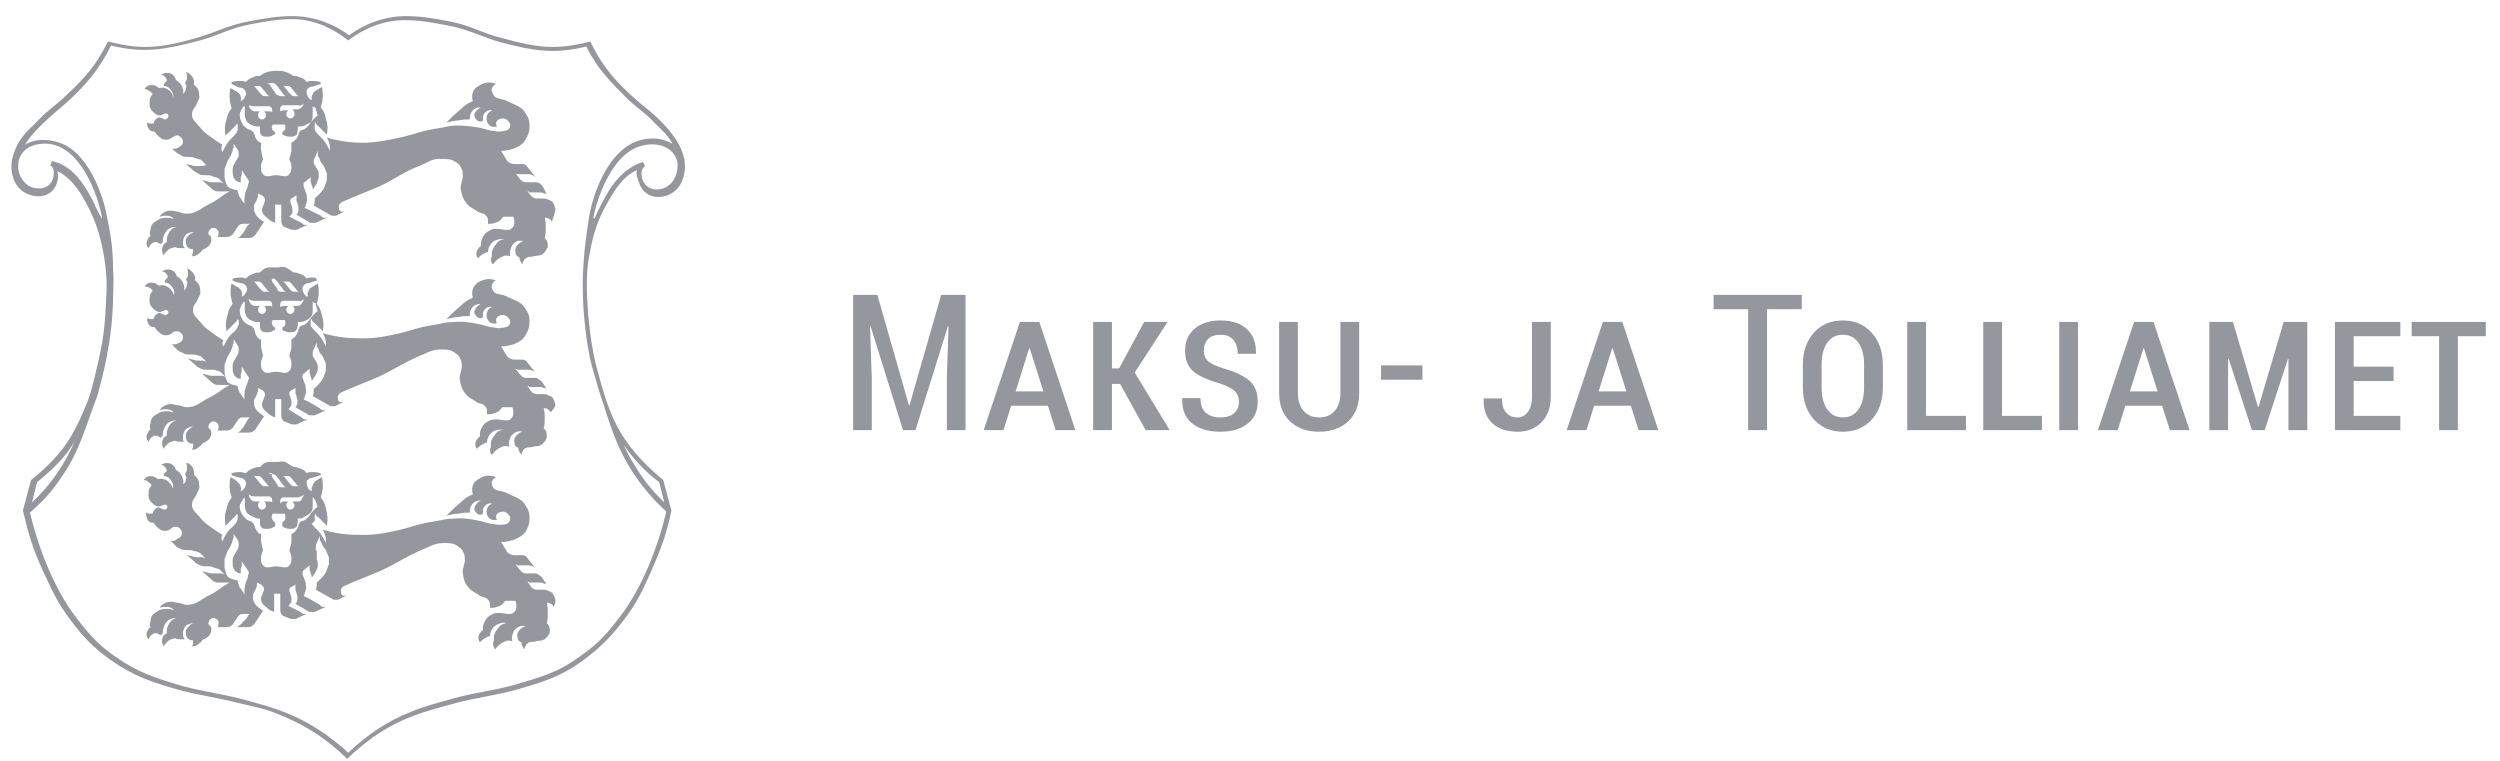
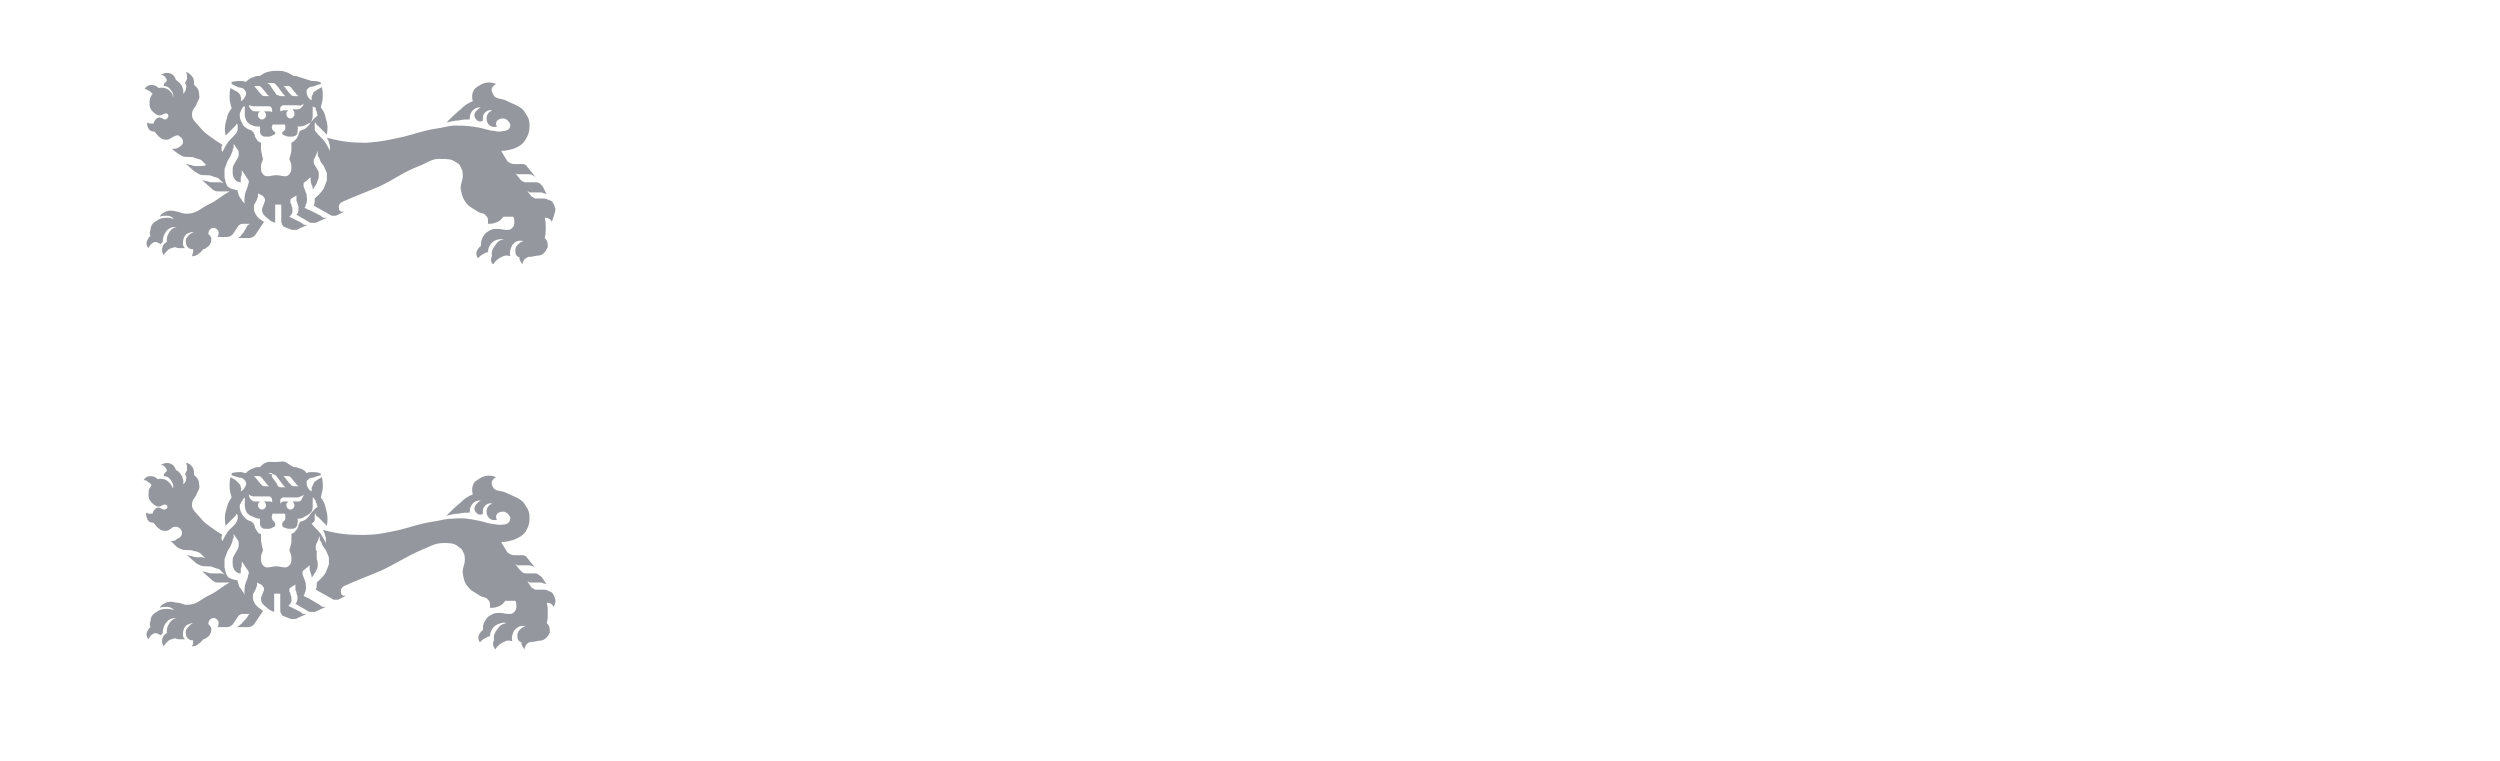
<svg xmlns="http://www.w3.org/2000/svg" width="138" height="42" viewBox="0 0 138 42" fill="none">
-   <path d="M137.218 17.77H133.125V18.559H134.638V23.744H135.674V18.559H137.218V17.77ZM132.124 20.241H129.925V18.559H132.499V17.77H128.889V23.744H132.499V22.955H129.925V21.032H132.124V20.242V20.241ZM123.261 17.77H121.954V23.744H122.989V19.801L123.02 19.796L124.307 23.744H125.01L126.292 19.822L126.322 19.826V23.744H127.363V17.77H126.06L124.67 22.468H124.639L123.26 17.77H123.261ZM118.317 19.227H118.347L119.101 21.606H117.568L118.317 19.227ZM119.778 23.744H120.865L118.875 17.77H117.804L115.804 23.744H116.897L117.321 22.395H119.347L119.778 23.744ZM114.707 17.77H113.671V23.744H114.707V17.77ZM110.511 17.77H109.475V23.744H112.716V22.955H110.511V17.771V17.77ZM106.314 17.77H105.279V23.744H108.52V22.955H106.314V17.771V17.77ZM102.897 21.374C102.897 21.895 102.793 22.304 102.587 22.599C102.38 22.894 102.095 23.042 101.733 23.042C101.36 23.042 101.071 22.894 100.864 22.599C100.657 22.305 100.554 21.896 100.554 21.374V20.125C100.554 19.614 100.656 19.211 100.861 18.919C101.067 18.625 101.353 18.478 101.723 18.478C102.088 18.478 102.375 18.625 102.585 18.919C102.793 19.211 102.897 19.614 102.897 20.125V21.374ZM103.932 20.134C103.932 19.406 103.727 18.816 103.317 18.365C102.907 17.914 102.375 17.689 101.723 17.689C101.066 17.689 100.535 17.914 100.128 18.365C99.721 18.816 99.518 19.406 99.518 20.134V21.38C99.518 22.115 99.722 22.708 100.131 23.157C100.54 23.606 101.073 23.831 101.733 23.831C102.386 23.831 102.917 23.607 103.324 23.157C103.729 22.708 103.933 22.115 103.933 21.38V20.134H103.932ZM99.457 16.278H94.591V17.067H96.499V23.744H97.54V17.067H99.457V16.278ZM88.992 19.227H89.022L89.776 21.606H88.242L88.991 19.227H88.992ZM90.454 23.744H91.541L89.551 17.77H88.48L86.48 23.744H87.572L87.997 22.395H90.023L90.454 23.744ZM84.566 21.895C84.566 22.244 84.492 22.522 84.343 22.73C84.194 22.938 84.005 23.042 83.777 23.042C83.51 23.042 83.298 22.955 83.143 22.781C82.987 22.607 82.909 22.343 82.909 21.992H81.91L81.899 22.022C81.882 22.613 82.043 23.063 82.384 23.371C82.724 23.679 83.188 23.832 83.777 23.832C84.31 23.832 84.747 23.658 85.09 23.31C85.431 22.961 85.603 22.492 85.603 21.904V17.771H84.567V21.895H84.566ZM78.52 20.171H76.233V20.96H78.52V20.171ZM73.99 17.771V21.681C73.99 22.111 73.886 22.445 73.675 22.684C73.465 22.923 73.178 23.042 72.817 23.042C72.457 23.042 72.171 22.922 71.96 22.684C71.749 22.445 71.642 22.111 71.642 21.681V17.771H70.607V21.689C70.607 22.362 70.811 22.887 71.217 23.266C71.624 23.643 72.158 23.831 72.817 23.831C73.477 23.831 74.01 23.643 74.417 23.266C74.824 22.887 75.027 22.362 75.027 21.689V17.771H73.992H73.99ZM68.129 22.802C67.954 22.963 67.696 23.043 67.355 23.043C67.037 23.043 66.776 22.959 66.573 22.793C66.369 22.627 66.268 22.355 66.268 21.978H65.272L65.258 22.009C65.241 22.621 65.427 23.078 65.817 23.38C66.207 23.682 66.719 23.831 67.355 23.831C67.987 23.831 68.49 23.684 68.865 23.389C69.24 23.094 69.427 22.689 69.427 22.174C69.427 21.673 69.278 21.29 68.98 21.025C68.683 20.761 68.221 20.538 67.596 20.356C67.131 20.214 66.824 20.071 66.676 19.928C66.527 19.783 66.452 19.585 66.452 19.331C66.452 19.084 66.527 18.88 66.68 18.72C66.832 18.558 67.066 18.478 67.38 18.478C67.691 18.478 67.927 18.574 68.085 18.767C68.244 18.959 68.324 19.213 68.324 19.53H69.319L69.329 19.5C69.343 18.932 69.176 18.488 68.83 18.168C68.483 17.849 67.999 17.688 67.38 17.688C66.779 17.688 66.301 17.84 65.947 18.143C65.593 18.448 65.416 18.847 65.416 19.342C65.416 19.851 65.564 20.234 65.86 20.49C66.155 20.745 66.628 20.964 67.278 21.145C67.702 21.285 67.993 21.431 68.152 21.582C68.311 21.733 68.39 21.932 68.39 22.177C68.39 22.434 68.303 22.641 68.129 22.801L68.129 22.802ZM63.24 23.745H64.569L62.636 20.565L64.45 17.771H63.158L61.774 20.335H61.379V17.771H60.343V23.745H61.379V21.192H61.83L63.24 23.745ZM56.811 19.227H56.842L57.595 21.607H56.062L56.81 19.227H56.811ZM58.272 23.745H59.36L57.37 17.771H56.298L54.299 23.745H55.391L55.817 22.396H57.842L58.273 23.745H58.272ZM47.092 16.278V23.745H48.123V20.878L48.025 18.012L48.056 18.006L49.846 23.744H50.534L52.328 18.001L52.359 18.006L52.266 20.878V23.744H53.297V16.278H51.953L50.205 22.37H50.173L48.43 16.278H47.091L47.092 16.278Z" fill="#95979E" />
  <path fill-rule="evenodd" clip-rule="evenodd" d="M30.629 33.051C30.629 32.939 30.573 32.883 30.517 32.771C30.461 32.66 30.349 32.66 30.237 32.604C30.181 32.548 30.013 32.548 29.901 32.548H29.79C29.678 32.548 29.622 32.548 29.566 32.548C29.51 32.548 29.454 32.492 29.342 32.436L29.118 32.1C29.174 32.1 29.174 32.1 29.23 32.156C29.286 32.156 29.286 32.156 29.342 32.156H29.79C29.901 32.156 29.957 32.156 30.013 32.212C30.069 32.212 30.125 32.212 30.181 32.268L29.957 31.932C29.901 31.821 29.846 31.821 29.79 31.765C29.678 31.709 29.678 31.653 29.566 31.653H29.062C28.951 31.653 28.951 31.653 28.839 31.597C28.783 31.541 28.727 31.485 28.671 31.429L28.447 31.149C28.503 31.149 28.559 31.205 28.559 31.205C28.615 31.205 28.615 31.205 28.671 31.205H29.118C29.23 31.205 29.286 31.205 29.398 31.261C29.454 31.261 29.51 31.317 29.566 31.373L29.118 30.814C29.062 30.758 29.062 30.702 29.006 30.702C28.951 30.646 28.895 30.646 28.783 30.646H28.391C28.335 30.646 28.279 30.646 28.168 30.59C28.056 30.534 28.056 30.534 28 30.478L27.664 29.919C27.944 29.919 28.111 29.863 28.335 29.807C28.615 29.695 28.839 29.583 29.006 29.359C29.174 29.08 29.23 28.912 29.23 28.576C29.23 28.297 29.174 28.129 29.006 27.905C28.895 27.681 28.727 27.57 28.503 27.458C28.279 27.346 28.111 27.29 27.888 27.178C27.608 27.066 27.328 27.122 27.217 26.898C27.161 26.787 27.105 26.675 27.161 26.563C27.217 26.451 27.273 26.395 27.384 26.339C27.105 26.227 26.881 26.227 26.601 26.339C26.433 26.451 26.266 26.507 26.154 26.675C26.042 26.898 26.042 27.066 26.098 27.29C25.818 27.402 25.65 27.514 25.427 27.737C25.091 28.017 24.923 28.185 24.644 28.465C24.923 28.409 25.091 28.353 25.315 28.353C25.539 28.297 25.706 28.297 25.93 28.297C25.93 28.185 25.93 28.073 25.986 27.961C26.098 27.737 26.266 27.625 26.545 27.625C26.433 27.681 26.378 27.737 26.322 27.793C26.21 27.905 26.154 28.073 26.21 28.185C26.266 28.297 26.378 28.409 26.489 28.409C26.545 28.409 26.601 28.409 26.657 28.353C26.657 28.241 26.657 28.241 26.657 28.129C26.713 27.905 26.937 27.737 27.161 27.793C27.105 27.849 27.049 27.849 26.993 27.905C26.825 28.073 26.825 28.353 26.937 28.52C27.049 28.688 27.217 28.744 27.44 28.688C27.384 28.632 27.384 28.576 27.384 28.52C27.384 28.353 27.552 28.241 27.776 28.241C27.944 28.241 28.111 28.409 28.168 28.576C28.168 28.968 27.832 28.968 27.552 28.968C27.384 28.968 27.273 28.912 27.105 28.912C26.825 28.856 26.713 28.8 26.433 28.744C25.874 28.632 25.539 28.576 24.979 28.632C24.532 28.632 24.308 28.744 23.86 28.8C23.133 28.912 22.742 29.08 22.071 29.248C21.288 29.415 20.84 29.527 20.001 29.527C19.162 29.527 18.659 29.471 17.82 29.248C17.931 29.415 17.931 29.527 17.987 29.695C17.987 29.807 17.987 29.863 17.987 29.975C17.875 29.751 17.82 29.639 17.708 29.471C17.54 29.248 17.372 29.136 17.204 28.912C17.428 28.744 17.372 28.688 17.372 28.632C17.372 28.576 17.372 28.52 17.372 28.465C17.372 28.409 17.372 28.353 17.428 28.353C17.428 28.409 17.428 28.465 17.484 28.465C17.484 28.52 17.484 28.52 17.54 28.52L18.043 29.024C18.099 28.688 18.099 28.465 17.987 28.073C17.931 27.793 17.875 27.681 17.708 27.458C17.764 27.234 17.82 27.066 17.82 26.842C17.82 26.675 17.82 26.563 17.764 26.339C17.652 26.395 17.596 26.451 17.484 26.507C17.428 26.563 17.372 26.563 17.316 26.675C17.26 26.787 17.26 26.842 17.204 26.898C17.204 27.01 17.204 27.066 17.204 27.122C17.092 27.066 17.037 27.01 16.981 26.898C16.925 26.787 16.925 26.73 16.925 26.619C16.925 26.507 16.981 26.507 17.037 26.451C17.148 26.339 17.26 26.395 17.372 26.339C17.484 26.283 17.54 26.283 17.708 26.227V26.171C17.708 26.171 17.708 26.115 17.652 26.115C17.484 26.059 17.372 26.059 17.204 26.059C17.092 26.059 17.037 26.059 16.925 26.115C16.813 25.947 16.701 25.892 16.477 25.836C16.365 25.78 16.309 25.78 16.198 25.78C16.03 25.668 15.918 25.612 15.75 25.5C15.582 25.444 15.47 25.5 15.303 25.5C15.135 25.5 15.023 25.5 14.799 25.5C14.575 25.556 14.52 25.612 14.352 25.78C14.24 25.78 14.128 25.78 14.016 25.836C13.848 25.892 13.736 25.947 13.569 26.115C13.457 26.115 13.401 26.059 13.289 26.059C13.121 26.059 13.009 26.059 12.786 26.115C12.786 26.115 12.786 26.115 12.786 26.171V26.227C12.897 26.283 12.953 26.283 13.121 26.339C13.233 26.395 13.345 26.339 13.457 26.451C13.513 26.507 13.569 26.563 13.569 26.619C13.624 26.73 13.569 26.787 13.513 26.898C13.457 27.01 13.401 27.066 13.289 27.122C13.289 27.01 13.345 26.954 13.289 26.898C13.289 26.787 13.233 26.73 13.177 26.675C13.121 26.619 13.065 26.563 13.009 26.507C12.897 26.451 12.841 26.395 12.73 26.339C12.674 26.507 12.674 26.619 12.674 26.842C12.674 27.122 12.73 27.234 12.786 27.458C12.618 27.681 12.562 27.849 12.506 28.073C12.394 28.409 12.394 28.632 12.45 29.024L12.953 28.52L13.009 28.465C13.009 28.409 13.065 28.409 13.065 28.353C13.121 28.409 13.121 28.465 13.121 28.465C13.121 28.52 13.121 28.576 13.121 28.632C13.121 28.688 13.065 28.744 13.065 28.8C12.897 29.08 12.73 29.136 12.562 29.359C12.45 29.527 12.394 29.639 12.282 29.863C12.226 29.807 12.226 29.751 12.226 29.695C12.226 29.639 12.226 29.583 12.282 29.527C12.002 29.359 11.835 29.248 11.611 29.08C11.387 28.912 11.219 28.8 11.052 28.576C10.828 28.297 10.548 28.129 10.604 27.793C10.604 27.625 10.716 27.514 10.828 27.346C10.884 27.122 11.052 27.01 10.996 26.787C10.996 26.563 10.94 26.395 10.716 26.227C10.716 26.115 10.716 26.003 10.66 25.836C10.548 25.668 10.436 25.556 10.268 25.556C10.324 25.668 10.324 25.724 10.324 25.892C10.324 26.003 10.268 26.059 10.213 26.171C10.268 26.283 10.324 26.339 10.268 26.451C10.268 26.563 10.213 26.675 10.101 26.73C10.157 26.563 10.101 26.451 10.045 26.283C9.933 26.115 9.877 26.003 9.709 25.947C9.653 25.724 9.485 25.556 9.206 25.556C9.094 25.556 8.982 25.612 8.87 25.668C8.982 25.668 9.094 25.724 9.15 25.836C9.206 25.892 9.206 25.947 9.206 26.003C9.15 26.059 9.15 26.059 9.094 26.115C9.038 26.171 9.038 26.227 9.038 26.283C9.206 26.283 9.318 26.339 9.429 26.507C9.541 26.675 9.597 26.787 9.541 26.954C9.485 26.842 9.485 26.787 9.373 26.675C9.206 26.451 8.926 26.395 8.702 26.451C8.59 26.339 8.479 26.283 8.311 26.283C8.143 26.283 8.031 26.339 7.919 26.507C8.031 26.507 8.087 26.507 8.199 26.619C8.255 26.675 8.311 26.675 8.367 26.787C8.311 26.842 8.311 26.898 8.255 26.954C8.199 27.066 8.199 27.178 8.199 27.346C8.199 27.514 8.255 27.625 8.367 27.737C8.479 27.849 8.59 27.961 8.758 27.961C8.814 27.961 8.87 27.961 8.926 27.905C8.982 27.905 9.038 27.849 9.094 27.849C9.262 27.849 9.318 28.073 9.094 28.129C9.038 28.129 8.982 28.129 8.926 28.073C8.87 28.073 8.814 28.017 8.758 28.017C8.646 28.017 8.59 28.073 8.534 28.129C8.479 28.185 8.423 28.297 8.423 28.353C8.367 28.353 8.311 28.353 8.199 28.353C8.143 28.353 8.143 28.297 8.087 28.297C8.031 28.409 8.087 28.52 8.143 28.688C8.199 28.8 8.311 28.856 8.479 28.856C8.59 29.024 8.702 29.136 8.87 29.248C8.982 29.303 9.038 29.303 9.15 29.303C9.262 29.303 9.318 29.248 9.429 29.192C9.485 29.136 9.541 29.08 9.653 29.08C9.765 29.08 9.821 29.08 9.877 29.136C9.989 29.192 10.045 29.303 10.045 29.415C10.045 29.583 9.933 29.695 9.765 29.751C9.653 29.863 9.597 29.863 9.429 29.863L9.709 30.142C9.821 30.254 9.877 30.254 9.989 30.31C10.101 30.366 10.213 30.366 10.324 30.366H10.38C10.492 30.366 10.604 30.366 10.716 30.422C10.828 30.422 10.94 30.478 11.052 30.534L11.331 30.814C11.275 30.814 11.219 30.758 11.163 30.758C11.107 30.758 11.052 30.758 10.996 30.758H10.94C10.828 30.758 10.716 30.758 10.604 30.702C10.492 30.702 10.436 30.646 10.324 30.646L10.772 31.038C10.884 31.149 10.94 31.149 11.052 31.205C11.163 31.261 11.275 31.261 11.387 31.261H11.443C11.555 31.261 11.667 31.261 11.779 31.317C11.89 31.373 12.002 31.373 12.114 31.429L12.394 31.709C12.338 31.709 12.282 31.653 12.226 31.653C12.17 31.653 12.114 31.653 12.058 31.653H11.779C11.667 31.653 11.555 31.653 11.443 31.597C11.331 31.597 11.275 31.541 11.163 31.541L11.667 31.988C11.723 32.044 11.779 32.1 11.835 32.1C11.89 32.156 11.947 32.156 12.058 32.156H12.674C12.17 32.436 12.058 32.604 11.611 32.827C11.107 33.051 10.884 33.387 10.324 33.387C10.101 33.387 9.989 33.275 9.821 33.275C9.709 33.275 9.597 33.219 9.485 33.219C9.318 33.219 9.206 33.219 9.038 33.331C8.926 33.387 8.87 33.443 8.814 33.554C8.926 33.499 9.038 33.499 9.206 33.499C9.373 33.499 9.485 33.554 9.597 33.666C9.485 33.666 9.429 33.611 9.262 33.611C9.038 33.611 8.87 33.611 8.646 33.778C8.423 33.89 8.311 34.058 8.311 34.282C8.255 34.394 8.255 34.505 8.311 34.617C8.255 34.673 8.199 34.673 8.199 34.729C8.143 34.841 8.087 34.897 8.087 35.009C8.087 35.121 8.143 35.233 8.199 35.288C8.255 35.177 8.311 35.065 8.423 35.009C8.479 34.953 8.534 34.953 8.646 34.953C8.702 34.953 8.702 35.009 8.758 35.009C8.814 35.009 8.814 35.065 8.87 35.065L8.982 34.953C8.982 34.729 9.038 34.561 9.15 34.394C9.318 34.17 9.485 34.114 9.765 34.114C9.485 34.17 9.373 34.338 9.262 34.561C9.206 34.729 9.206 34.785 9.206 34.953C9.094 35.009 9.038 35.065 8.982 35.177C8.926 35.344 8.926 35.512 9.038 35.68C9.094 35.568 9.15 35.512 9.262 35.4C9.373 35.288 9.485 35.288 9.653 35.233C9.709 35.233 9.765 35.288 9.877 35.288C9.989 35.288 10.101 35.288 10.213 35.288C10.101 35.177 10.101 35.121 10.101 35.009C10.101 34.729 10.213 34.505 10.436 34.45C10.548 34.394 10.604 34.394 10.716 34.394C10.604 34.394 10.548 34.45 10.436 34.561C10.324 34.673 10.213 34.785 10.268 35.009C10.268 35.121 10.324 35.233 10.436 35.288C10.492 35.344 10.548 35.344 10.66 35.344C10.66 35.4 10.66 35.456 10.66 35.512C10.66 35.568 10.604 35.624 10.604 35.68C10.772 35.68 10.884 35.624 10.996 35.512C11.107 35.456 11.107 35.4 11.219 35.288C11.331 35.288 11.331 35.233 11.443 35.177C11.611 35.065 11.667 34.897 11.667 34.729C11.667 34.617 11.611 34.561 11.499 34.45C11.499 34.282 11.611 34.114 11.779 34.114C11.947 34.114 12.114 34.282 12.058 34.45C12.058 34.505 12.058 34.561 12.002 34.617H12.506C12.562 34.617 12.618 34.617 12.73 34.561C12.786 34.505 12.841 34.505 12.897 34.394L13.121 34.058C13.177 34.002 13.177 33.946 13.233 33.946C13.289 33.89 13.345 33.89 13.401 33.89H13.792C13.736 33.89 13.736 33.946 13.68 34.002C13.68 34.058 13.624 34.058 13.624 34.114L13.401 34.338C13.345 34.45 13.289 34.45 13.233 34.505C13.177 34.561 13.177 34.561 13.065 34.617H13.68C13.736 34.617 13.792 34.617 13.904 34.561C13.96 34.505 14.016 34.505 14.072 34.394L14.52 33.722C14.408 33.611 14.128 33.499 14.016 33.219C13.96 33.107 13.96 33.051 13.96 32.939C13.96 32.827 13.96 32.771 14.016 32.715C14.072 32.604 14.072 32.604 14.128 32.492C14.128 32.436 14.184 32.38 14.184 32.324C14.184 32.268 14.184 32.212 14.184 32.156L14.408 32.268C14.463 32.268 14.463 32.324 14.52 32.38C14.575 32.436 14.575 32.492 14.575 32.548C14.575 32.604 14.52 32.66 14.52 32.715C14.463 32.827 14.463 32.883 14.408 32.995C14.408 33.107 14.408 33.163 14.463 33.275C14.52 33.387 14.631 33.443 14.743 33.554C14.855 33.666 14.967 33.722 15.135 33.778V32.771H15.47V33.666C15.47 33.778 15.47 33.778 15.526 33.89C15.582 33.946 15.582 34.002 15.638 34.002L15.918 34.114C16.03 34.17 16.086 34.17 16.198 34.17C16.309 34.17 16.365 34.17 16.421 34.114L16.925 33.89C16.869 33.89 16.813 33.89 16.757 33.89C16.701 33.89 16.645 33.834 16.589 33.778L15.918 33.443C15.974 33.387 16.03 33.331 16.086 33.219C16.086 33.107 16.086 33.051 16.086 32.995C16.086 32.883 16.03 32.883 16.03 32.771C16.03 32.715 15.974 32.66 15.974 32.66V32.548C15.974 32.492 15.974 32.492 16.03 32.436L16.309 32.268C16.309 32.324 16.309 32.324 16.309 32.38C16.309 32.436 16.309 32.492 16.309 32.548C16.309 32.604 16.365 32.66 16.365 32.715C16.365 32.827 16.421 32.827 16.421 32.939C16.421 33.107 16.421 33.219 16.309 33.331L16.981 33.722C17.037 33.778 17.092 33.778 17.148 33.778C17.204 33.778 17.26 33.778 17.372 33.778L17.987 33.499C17.931 33.499 17.875 33.499 17.82 33.499C17.764 33.499 17.708 33.443 17.652 33.387L16.981 32.995C16.925 32.995 16.925 32.995 16.869 32.939C16.813 32.939 16.813 32.939 16.757 32.883C16.813 32.827 16.813 32.827 16.813 32.771C16.813 32.715 16.869 32.66 16.869 32.604C16.925 32.436 16.869 32.324 16.869 32.156C16.813 31.988 16.757 31.877 16.701 31.709C16.701 31.653 16.701 31.597 16.701 31.597C16.701 31.597 16.701 31.485 16.757 31.485L17.092 31.205C17.092 31.261 17.092 31.317 17.092 31.317C17.092 31.373 17.092 31.373 17.092 31.429C17.092 31.541 17.148 31.541 17.148 31.653C17.204 31.765 17.204 31.765 17.204 31.877C17.26 31.821 17.316 31.765 17.316 31.709C17.428 31.597 17.428 31.541 17.484 31.429C17.54 31.317 17.54 31.261 17.54 31.149C17.54 31.038 17.54 30.982 17.484 30.87V30.422C17.428 30.366 17.428 30.31 17.428 30.254C17.428 30.142 17.428 30.087 17.484 29.975L17.652 29.583C17.652 29.639 17.652 29.695 17.652 29.751C17.652 29.807 17.652 29.863 17.708 29.863L17.82 30.142L17.987 30.366L18.155 30.758C18.155 30.926 18.155 30.982 18.155 31.149C18.099 31.317 18.043 31.429 17.987 31.597C17.82 31.877 17.54 32.1 17.484 32.156C17.484 32.156 17.484 32.212 17.484 32.268C17.484 32.38 17.484 32.436 17.428 32.548L18.323 33.051C18.379 33.107 18.435 33.107 18.491 33.107C18.547 33.107 18.603 33.107 18.659 33.107L19.106 32.883C19.05 32.883 18.994 32.883 18.938 32.883C18.882 32.827 18.826 32.827 18.826 32.715C18.77 32.548 18.882 32.38 19.05 32.324C19.665 32.044 20.281 31.821 21.064 31.485C21.903 31.093 22.35 30.758 23.245 30.366C23.693 30.198 23.972 29.975 24.476 29.975C24.811 29.975 25.035 29.975 25.259 30.142C25.371 30.254 25.483 30.254 25.539 30.422C25.595 30.534 25.65 30.59 25.65 30.758C25.706 31.093 25.539 31.261 25.539 31.597C25.595 31.988 25.65 32.212 25.874 32.436C26.042 32.66 26.266 32.715 26.489 32.883C26.657 32.995 26.825 32.939 26.937 33.107C26.993 33.163 27.049 33.219 27.049 33.331C27.049 33.387 27.049 33.443 27.049 33.554C27.217 33.554 27.273 33.554 27.44 33.499C27.664 33.443 27.776 33.331 27.888 33.163H28.447C28.503 33.275 28.503 33.331 28.503 33.443C28.503 33.554 28.503 33.666 28.391 33.778C28.279 33.89 28.223 33.89 28.056 33.89C27.888 33.89 27.776 33.834 27.608 33.834C27.384 33.834 27.273 33.834 27.105 33.946C26.881 34.058 26.825 34.17 26.713 34.394C26.657 34.505 26.657 34.617 26.657 34.785C26.545 34.841 26.545 34.897 26.489 34.953C26.378 35.121 26.378 35.288 26.489 35.456C26.601 35.344 26.657 35.288 26.769 35.233C26.881 35.177 26.937 35.121 27.049 35.121C27.049 34.841 27.217 34.561 27.496 34.45C27.664 34.394 27.776 34.338 27.944 34.394C27.72 34.45 27.608 34.505 27.496 34.673C27.328 34.897 27.217 35.065 27.273 35.344C27.217 35.4 27.217 35.512 27.217 35.568C27.217 35.68 27.273 35.736 27.328 35.848C27.496 35.624 27.608 35.512 27.888 35.4C28 35.344 28.111 35.344 28.279 35.4C28.223 35.177 28.279 35.009 28.391 34.785C28.559 34.617 28.727 34.505 29.006 34.561C28.839 34.617 28.783 34.673 28.671 34.785C28.559 34.897 28.559 35.009 28.559 35.121C28.559 35.288 28.615 35.4 28.783 35.456C28.783 35.512 28.783 35.568 28.839 35.68C28.895 35.736 28.895 35.792 28.951 35.848C28.951 35.736 29.006 35.68 29.062 35.568C29.118 35.512 29.174 35.456 29.23 35.456C29.342 35.4 29.454 35.456 29.566 35.4C29.79 35.344 29.957 35.4 30.125 35.233C30.237 35.121 30.293 35.065 30.349 34.897C30.349 34.673 30.349 34.561 30.181 34.394C30.237 34.17 30.237 34.058 30.237 33.834C30.237 33.611 30.237 33.499 30.181 33.275H30.237C30.293 33.275 30.349 33.275 30.405 33.331C30.461 33.331 30.517 33.443 30.573 33.499C30.684 33.219 30.684 33.107 30.629 33.051ZM16.757 27.29C16.757 27.402 16.701 27.458 16.645 27.57C16.589 27.681 16.533 27.681 16.421 27.681H16.142C16.198 27.737 16.253 27.793 16.253 27.905C16.253 28.017 16.142 28.129 16.03 28.129C15.918 28.129 15.806 28.017 15.806 27.905C15.806 27.849 15.806 27.793 15.862 27.737L15.918 27.681H15.638C15.582 27.681 15.526 27.737 15.47 27.793V27.737C15.47 27.681 15.47 27.681 15.47 27.625C15.47 27.57 15.526 27.458 15.638 27.458H16.477C16.533 27.402 16.701 27.402 16.757 27.29ZM15.918 26.283C15.974 26.283 15.974 26.283 16.03 26.339C16.086 26.339 16.086 26.395 16.086 26.395L16.365 26.73C16.365 26.73 16.365 26.787 16.421 26.787L16.477 26.842H16.253C16.198 26.842 16.142 26.842 16.086 26.787C16.03 26.73 16.03 26.73 15.974 26.675L15.75 26.395C15.75 26.395 15.75 26.339 15.694 26.339L15.638 26.283H15.918ZM15.023 26.171C15.079 26.171 15.135 26.171 15.191 26.227C15.247 26.227 15.247 26.283 15.303 26.339L15.638 26.787L15.694 26.842C15.75 26.898 15.75 26.898 15.806 26.898H15.526C15.47 26.898 15.414 26.898 15.358 26.842C15.303 26.787 15.303 26.787 15.303 26.73L15.023 26.339C15.023 26.283 14.967 26.283 15.023 26.171C14.911 26.171 14.911 26.171 14.799 26.115H15.023V26.171ZM14.296 26.283C14.352 26.283 14.352 26.283 14.408 26.339C14.463 26.395 14.463 26.395 14.463 26.395L14.743 26.73C14.743 26.73 14.743 26.787 14.799 26.787L14.855 26.842H14.631C14.575 26.842 14.52 26.842 14.463 26.787C14.408 26.73 14.408 26.73 14.352 26.675L14.128 26.395L14.072 26.339L14.016 26.283H14.296ZM14.016 27.402H14.855C14.911 27.402 14.911 27.402 14.967 27.458C15.023 27.514 15.023 27.57 15.023 27.681V27.737C14.967 27.681 14.967 27.681 14.855 27.681H14.575C14.631 27.737 14.687 27.793 14.687 27.905C14.687 28.017 14.575 28.129 14.463 28.129C14.352 28.129 14.24 28.017 14.24 27.905C14.24 27.849 14.24 27.793 14.296 27.737L14.352 27.681H14.072C13.96 27.681 13.904 27.625 13.848 27.57C13.792 27.514 13.736 27.402 13.736 27.29C13.792 27.346 13.904 27.402 14.016 27.402ZM13.68 31.877L13.569 32.156C13.569 32.212 13.513 32.268 13.513 32.38C13.513 32.548 13.457 32.66 13.513 32.827C13.457 32.771 13.457 32.715 13.401 32.66C13.345 32.604 13.345 32.548 13.289 32.492C13.177 32.38 13.177 32.268 13.121 32.1V32.044C12.953 31.988 12.73 31.988 12.562 31.821C12.45 31.653 12.45 31.541 12.394 31.317C12.394 31.149 12.394 31.038 12.394 30.87L12.562 30.422L12.73 30.142L12.841 29.863C12.841 29.807 12.841 29.751 12.897 29.695C12.897 29.583 12.897 29.583 12.897 29.471L13.121 29.807C13.177 29.863 13.177 29.975 13.177 30.031C13.177 30.142 13.177 30.198 13.121 30.31L12.897 30.702C12.841 30.814 12.841 30.87 12.841 31.038C12.841 31.149 12.841 31.261 12.897 31.373C12.953 31.541 13.121 31.653 13.289 31.653C13.289 31.541 13.289 31.541 13.289 31.429C13.289 31.317 13.345 31.317 13.345 31.205C13.345 31.149 13.345 31.149 13.345 31.093C13.345 31.038 13.345 30.982 13.345 30.982L13.68 31.485C13.736 31.541 13.736 31.597 13.736 31.653C13.68 31.765 13.68 31.821 13.68 31.877ZM17.148 28.353C17.092 28.465 17.037 28.52 16.925 28.632C16.813 28.744 16.701 28.744 16.589 28.8C16.589 28.8 16.533 28.8 16.533 28.856C16.533 28.856 16.533 28.912 16.477 28.968C16.477 29.024 16.477 29.08 16.421 29.136C16.421 29.192 16.365 29.248 16.309 29.303C16.253 29.415 16.198 29.415 16.086 29.471C16.086 29.639 16.086 29.751 16.086 29.863C16.086 30.031 16.03 30.142 15.974 30.366C15.974 30.422 16.03 30.478 16.03 30.534C16.086 30.646 16.086 30.702 16.086 30.814C16.086 30.982 16.086 31.093 15.974 31.205C15.806 31.429 15.526 31.261 15.247 31.261C14.967 31.261 14.687 31.429 14.52 31.205C14.408 31.093 14.408 30.982 14.408 30.814C14.408 30.702 14.408 30.646 14.463 30.534C14.463 30.478 14.52 30.422 14.52 30.366C14.463 30.198 14.463 30.087 14.408 29.863C14.408 29.695 14.408 29.583 14.408 29.471C14.296 29.471 14.24 29.415 14.184 29.303C14.128 29.248 14.128 29.192 14.072 29.136C14.072 29.08 14.072 29.024 14.016 28.968C14.016 28.912 14.016 28.912 13.96 28.856C13.96 28.856 13.904 28.856 13.904 28.8C13.792 28.744 13.68 28.744 13.569 28.632C13.457 28.52 13.401 28.465 13.345 28.353C13.289 28.241 13.233 28.129 13.233 27.961C13.233 27.849 13.233 27.849 13.289 27.793C13.289 27.737 13.345 27.681 13.345 27.681C13.345 27.681 13.401 27.625 13.401 27.57C13.457 27.514 13.457 27.514 13.513 27.458V27.905C13.513 28.073 13.569 28.185 13.624 28.297C13.736 28.409 13.792 28.465 13.96 28.52C14.072 28.576 14.184 28.632 14.352 28.632C14.352 28.744 14.352 28.8 14.352 28.912C14.352 29.024 14.408 29.08 14.463 29.136C14.52 29.192 14.631 29.192 14.743 29.192C14.855 29.192 14.911 29.192 15.023 29.136C15.079 29.08 15.191 29.08 15.191 29.024C15.191 28.968 15.191 28.968 15.191 28.912C15.191 28.856 15.135 28.8 15.079 28.744C15.023 28.688 15.023 28.632 15.023 28.632C15.023 28.632 14.967 28.52 15.023 28.465C15.023 28.409 15.023 28.353 15.079 28.353H15.694C15.75 28.353 15.75 28.409 15.75 28.465C15.75 28.52 15.75 28.576 15.75 28.632C15.75 28.688 15.694 28.744 15.694 28.744C15.638 28.8 15.582 28.8 15.582 28.912C15.582 28.968 15.582 28.968 15.582 29.024C15.582 29.08 15.694 29.136 15.75 29.136C15.862 29.192 15.918 29.192 16.03 29.192C16.142 29.192 16.198 29.192 16.309 29.136C16.365 29.08 16.421 29.024 16.421 28.912C16.421 28.8 16.477 28.744 16.421 28.632C16.589 28.632 16.645 28.632 16.813 28.52C16.925 28.465 17.037 28.409 17.148 28.297C17.26 28.185 17.26 28.073 17.26 27.905V27.458C17.316 27.458 17.316 27.514 17.372 27.57C17.428 27.625 17.428 27.625 17.428 27.681C17.428 27.737 17.484 27.793 17.484 27.793C17.484 27.905 17.484 27.905 17.54 27.961C17.316 28.129 17.26 28.241 17.148 28.353Z" fill="#95979E" />
-   <path fill-rule="evenodd" clip-rule="evenodd" d="M30.628 22.256C30.628 22.144 30.572 22.088 30.517 21.976C30.46 21.864 30.349 21.864 30.237 21.808C30.181 21.752 30.013 21.752 29.901 21.752H29.789C29.677 21.752 29.622 21.752 29.566 21.752C29.51 21.752 29.454 21.696 29.342 21.64L29.118 21.305C29.174 21.305 29.174 21.305 29.23 21.361C29.286 21.361 29.286 21.361 29.342 21.361H29.789C29.901 21.361 29.957 21.361 30.013 21.417C30.069 21.417 30.125 21.417 30.181 21.473L29.957 21.137C29.901 21.025 29.845 21.025 29.789 20.969C29.677 20.913 29.677 20.857 29.566 20.857H29.062C28.95 20.857 28.95 20.857 28.838 20.801C28.782 20.745 28.727 20.689 28.671 20.634L28.447 20.354C28.503 20.354 28.559 20.41 28.559 20.41C28.615 20.41 28.615 20.41 28.671 20.41H29.118C29.23 20.41 29.286 20.41 29.398 20.466C29.454 20.466 29.51 20.522 29.566 20.578L29.118 20.018C29.062 19.962 29.062 19.906 29.006 19.906C28.95 19.851 28.894 19.851 28.782 19.851H28.391C28.335 19.851 28.279 19.851 28.167 19.795C28.055 19.739 28.055 19.739 27.999 19.683L27.664 19.123C27.944 19.123 28.111 19.067 28.335 19.012C28.615 18.9 28.838 18.788 29.006 18.508C29.174 18.228 29.23 18.061 29.23 17.725C29.23 17.445 29.174 17.277 29.006 17.054C28.894 16.83 28.727 16.718 28.503 16.606C28.279 16.494 28.111 16.439 27.887 16.327C27.608 16.215 27.328 16.271 27.216 16.047C27.16 15.935 27.105 15.823 27.16 15.711C27.216 15.6 27.272 15.488 27.384 15.488C27.105 15.376 26.881 15.376 26.601 15.488C26.433 15.543 26.265 15.655 26.154 15.823C26.042 16.047 26.042 16.215 26.098 16.439C25.818 16.55 25.65 16.662 25.426 16.886C25.091 17.166 24.923 17.333 24.643 17.613C24.923 17.557 25.091 17.501 25.315 17.501C25.538 17.445 25.706 17.445 25.93 17.445C25.93 17.333 25.93 17.222 25.986 17.11C26.098 16.886 26.265 16.774 26.545 16.774C26.433 16.83 26.377 16.886 26.321 16.942C26.209 17.054 26.154 17.222 26.209 17.333C26.265 17.445 26.377 17.557 26.489 17.557C26.545 17.557 26.601 17.557 26.657 17.501C26.657 17.445 26.657 17.389 26.657 17.277C26.713 17.054 26.937 16.886 27.16 16.942C27.105 16.998 27.049 16.998 26.993 17.054C26.825 17.222 26.825 17.501 26.937 17.669C27.049 17.837 27.216 17.893 27.44 17.837C27.384 17.781 27.384 17.725 27.384 17.669C27.384 17.501 27.552 17.389 27.776 17.389C27.944 17.389 28.111 17.557 28.167 17.725C28.167 18.116 27.832 18.061 27.552 18.116C27.384 18.116 27.272 18.061 27.105 18.061C26.825 18.005 26.713 17.949 26.433 17.893C25.874 17.781 25.538 17.725 24.979 17.781C24.532 17.781 24.308 17.893 23.86 17.949C23.133 18.061 22.742 18.228 22.07 18.396C21.287 18.564 20.84 18.676 20.001 18.676C19.162 18.676 18.658 18.62 17.819 18.396C17.931 18.564 17.931 18.676 17.987 18.844C17.987 18.956 17.987 19.012 17.987 19.123C17.875 18.9 17.819 18.788 17.707 18.62C17.54 18.396 17.372 18.284 17.204 18.061C17.148 18.005 17.148 17.949 17.148 17.893C17.148 17.837 17.148 17.781 17.148 17.725C17.148 17.669 17.148 17.613 17.204 17.613C17.204 17.669 17.204 17.669 17.26 17.725C17.26 17.781 17.26 17.781 17.316 17.781L17.819 18.284C17.875 17.949 17.875 17.725 17.763 17.389C17.707 17.11 17.651 16.998 17.484 16.774C17.54 16.55 17.596 16.383 17.596 16.159C17.596 15.991 17.596 15.879 17.54 15.655C17.428 15.711 17.372 15.767 17.26 15.823C17.204 15.879 17.148 15.879 17.092 15.935C17.036 15.991 17.036 16.103 16.98 16.159C16.98 16.271 16.98 16.327 16.98 16.383C16.868 16.327 16.812 16.271 16.757 16.159C16.701 16.047 16.701 15.991 16.701 15.879C16.701 15.823 16.757 15.767 16.812 15.711C16.924 15.6 17.036 15.655 17.148 15.6C17.26 15.543 17.316 15.543 17.484 15.488V15.432C17.484 15.432 17.484 15.376 17.428 15.376C17.484 15.32 17.372 15.32 17.204 15.32C17.092 15.32 17.036 15.32 16.924 15.376C16.812 15.208 16.701 15.152 16.477 15.096C16.365 15.04 16.309 15.04 16.197 15.04C16.029 14.928 15.918 14.816 15.75 14.761C15.582 14.704 15.47 14.761 15.302 14.761C15.134 14.761 15.023 14.761 14.799 14.761C14.575 14.816 14.519 14.872 14.351 15.04C14.239 15.04 14.128 15.04 14.016 15.096C13.848 15.152 13.736 15.208 13.568 15.376C13.456 15.32 13.4 15.32 13.345 15.32C13.177 15.32 13.065 15.32 12.841 15.376C12.841 15.376 12.841 15.376 12.841 15.432V15.488C12.953 15.543 13.009 15.543 13.177 15.6C13.289 15.655 13.4 15.6 13.512 15.711C13.568 15.767 13.624 15.823 13.624 15.879C13.68 15.991 13.624 16.047 13.568 16.159C13.512 16.271 13.456 16.327 13.345 16.383C13.345 16.271 13.4 16.215 13.345 16.159C13.345 16.047 13.289 15.991 13.233 15.935C13.177 15.879 13.121 15.823 13.065 15.823C12.953 15.767 12.897 15.711 12.785 15.655C12.729 15.823 12.729 15.935 12.729 16.159C12.729 16.383 12.785 16.55 12.841 16.774C12.673 16.998 12.617 17.11 12.562 17.389C12.45 17.725 12.45 17.949 12.505 18.284L13.009 17.781L13.065 17.725C13.065 17.669 13.121 17.669 13.121 17.613C13.177 17.669 13.177 17.669 13.177 17.725C13.177 17.781 13.177 17.837 13.177 17.893C13.177 17.949 13.121 18.005 13.121 18.061C12.953 18.34 12.785 18.396 12.617 18.62C12.505 18.788 12.45 18.9 12.338 19.123C12.282 19.067 12.282 19.012 12.282 18.956C12.282 18.9 12.282 18.844 12.338 18.788C12.058 18.62 11.89 18.508 11.666 18.34C11.443 18.172 11.275 18.061 11.107 17.837C10.883 17.557 10.604 17.389 10.66 17.054C10.66 16.886 10.772 16.774 10.883 16.606C10.939 16.383 11.107 16.271 11.051 16.047C11.051 15.823 10.995 15.655 10.772 15.488C10.772 15.32 10.772 15.264 10.716 15.152C10.604 14.984 10.492 14.872 10.324 14.816C10.38 14.928 10.38 14.984 10.38 15.152C10.38 15.264 10.324 15.32 10.268 15.432C10.324 15.543 10.38 15.6 10.324 15.711C10.324 15.823 10.268 15.935 10.156 16.047C10.212 15.879 10.156 15.767 10.1 15.6C9.989 15.432 9.933 15.32 9.765 15.264C9.709 15.04 9.541 14.872 9.261 14.872C9.149 14.872 9.038 14.928 8.926 14.984C9.038 14.984 9.149 15.04 9.205 15.152C9.261 15.208 9.261 15.264 9.261 15.32C9.205 15.32 9.205 15.376 9.149 15.432C9.094 15.488 9.094 15.543 9.094 15.6C9.261 15.6 9.373 15.655 9.485 15.823C9.597 15.935 9.653 16.103 9.597 16.271C9.541 16.159 9.541 16.103 9.429 15.991C9.261 15.767 8.982 15.711 8.758 15.767C8.646 15.655 8.534 15.6 8.366 15.6C8.199 15.6 8.087 15.655 7.975 15.823C8.087 15.823 8.143 15.823 8.255 15.879C8.31 15.935 8.366 15.935 8.422 16.047C8.366 16.103 8.366 16.159 8.31 16.215C8.255 16.327 8.255 16.439 8.255 16.606C8.255 16.774 8.31 16.886 8.422 16.998C8.534 17.11 8.646 17.222 8.814 17.222C8.87 17.222 8.926 17.222 8.982 17.166C9.038 17.166 9.094 17.11 9.149 17.11C9.317 17.11 9.373 17.333 9.149 17.389C9.094 17.389 9.038 17.389 8.982 17.333C8.926 17.333 8.87 17.277 8.814 17.277C8.702 17.277 8.646 17.333 8.59 17.389C8.534 17.445 8.478 17.557 8.478 17.613C8.422 17.613 8.366 17.613 8.255 17.613C8.199 17.613 8.199 17.557 8.143 17.557C8.087 17.669 8.143 17.781 8.199 17.893C8.255 18.005 8.366 18.061 8.534 18.061C8.646 18.228 8.758 18.34 8.926 18.452C9.038 18.508 9.094 18.508 9.205 18.508C9.317 18.508 9.373 18.452 9.485 18.396C9.541 18.34 9.597 18.284 9.709 18.284C9.821 18.284 9.877 18.284 9.933 18.34C10.044 18.396 10.1 18.508 10.1 18.62C10.1 18.788 9.989 18.9 9.821 18.956C9.709 19.012 9.597 19.012 9.485 19.012L9.765 19.291C9.877 19.403 9.933 19.403 10.044 19.459C10.156 19.515 10.268 19.571 10.38 19.571H10.436C10.548 19.571 10.66 19.571 10.772 19.571C10.883 19.627 10.995 19.627 11.107 19.683L11.387 19.962C11.331 19.962 11.275 19.906 11.219 19.906C11.163 19.906 11.107 19.906 11.051 19.906H10.995C10.883 19.906 10.772 19.906 10.66 19.851C10.548 19.851 10.492 19.795 10.38 19.795L10.828 20.186C10.939 20.298 10.995 20.298 11.107 20.354C11.219 20.41 11.331 20.41 11.443 20.41H11.499C11.611 20.41 11.723 20.41 11.834 20.41C11.946 20.466 12.058 20.466 12.17 20.522L12.45 20.801C12.394 20.801 12.338 20.745 12.282 20.745C12.226 20.745 12.17 20.745 12.114 20.745H11.778C11.666 20.745 11.555 20.745 11.443 20.689C11.331 20.689 11.275 20.634 11.163 20.634L11.666 21.081C11.723 21.137 11.778 21.193 11.834 21.193C11.89 21.249 11.946 21.249 12.058 21.249H12.673C12.17 21.529 12.058 21.696 11.611 21.92C11.107 22.144 10.883 22.479 10.324 22.479C10.1 22.479 9.989 22.367 9.821 22.367C9.709 22.367 9.597 22.312 9.485 22.312C9.317 22.312 9.205 22.312 9.038 22.424C8.926 22.479 8.87 22.535 8.814 22.647C8.926 22.591 9.038 22.591 9.205 22.591C9.373 22.591 9.485 22.647 9.597 22.759C9.485 22.759 9.429 22.703 9.261 22.703C9.038 22.703 8.87 22.703 8.646 22.871C8.422 22.983 8.31 23.151 8.31 23.374C8.255 23.486 8.255 23.598 8.31 23.71C8.255 23.766 8.199 23.766 8.199 23.822C8.143 23.934 8.087 23.99 8.087 24.102C8.087 24.213 8.143 24.325 8.199 24.381C8.255 24.269 8.31 24.157 8.422 24.102C8.478 24.046 8.534 24.046 8.646 24.046C8.702 24.046 8.702 24.102 8.758 24.102C8.814 24.102 8.814 24.157 8.87 24.157L8.982 24.046C8.982 23.822 9.038 23.654 9.149 23.486C9.317 23.262 9.485 23.207 9.765 23.207C9.485 23.262 9.373 23.43 9.261 23.654C9.205 23.822 9.205 23.878 9.205 24.046C9.094 24.102 9.038 24.157 8.982 24.269C8.926 24.437 8.926 24.605 9.038 24.773C9.094 24.661 9.149 24.605 9.261 24.493C9.373 24.381 9.485 24.381 9.653 24.325C9.709 24.325 9.765 24.381 9.877 24.381C9.989 24.381 10.1 24.381 10.212 24.381C10.1 24.381 10.1 24.269 10.1 24.157C10.1 23.878 10.212 23.654 10.436 23.598C10.548 23.542 10.604 23.542 10.716 23.542C10.604 23.542 10.548 23.598 10.436 23.71C10.324 23.822 10.212 23.934 10.268 24.157C10.268 24.269 10.324 24.381 10.436 24.437C10.492 24.493 10.548 24.493 10.66 24.493C10.66 24.549 10.66 24.605 10.66 24.661C10.66 24.717 10.604 24.773 10.604 24.829C10.772 24.829 10.883 24.773 10.995 24.661C11.107 24.605 11.107 24.549 11.219 24.437C11.331 24.437 11.331 24.381 11.443 24.325C11.611 24.213 11.666 24.046 11.666 23.878C11.666 23.766 11.611 23.71 11.499 23.598C11.499 23.43 11.611 23.262 11.778 23.262C11.946 23.262 12.114 23.43 12.058 23.598C12.058 23.654 12.058 23.71 12.002 23.766H12.505C12.562 23.766 12.617 23.766 12.729 23.71C12.785 23.654 12.841 23.654 12.897 23.542L13.121 23.207C13.177 23.151 13.177 23.095 13.233 23.095C13.289 23.039 13.345 23.039 13.4 23.039H13.792C13.736 23.095 13.736 23.095 13.68 23.151C13.68 23.207 13.624 23.207 13.624 23.262L13.456 23.542C13.4 23.654 13.345 23.654 13.289 23.766C13.233 23.822 13.233 23.822 13.121 23.878H13.736C13.792 23.878 13.848 23.878 13.96 23.822C14.016 23.766 14.072 23.766 14.128 23.654L14.575 22.983C14.463 22.871 14.184 22.759 14.072 22.479C14.016 22.367 14.016 22.312 14.016 22.2C14.016 22.088 14.016 22.032 14.072 21.976C14.128 21.92 14.128 21.864 14.184 21.752C14.184 21.696 14.239 21.64 14.239 21.584C14.239 21.529 14.239 21.473 14.239 21.417L14.463 21.529C14.519 21.529 14.519 21.584 14.575 21.64C14.631 21.696 14.631 21.752 14.631 21.808C14.631 21.864 14.575 21.92 14.575 21.976C14.519 22.088 14.519 22.144 14.463 22.256C14.463 22.368 14.463 22.424 14.519 22.535C14.575 22.647 14.687 22.703 14.799 22.815C14.911 22.927 15.023 22.983 15.19 23.039V22.032H15.526V22.927C15.526 22.983 15.526 23.039 15.582 23.151C15.638 23.207 15.638 23.262 15.694 23.262L15.973 23.374C16.085 23.43 16.141 23.43 16.253 23.43C16.365 23.43 16.421 23.43 16.477 23.374L16.98 23.151C16.924 23.151 16.868 23.151 16.812 23.151C16.757 23.151 16.701 23.095 16.645 23.039L15.918 22.591C15.973 22.535 16.029 22.479 16.085 22.367C16.085 22.256 16.085 22.2 16.085 22.144C16.085 22.032 16.029 22.032 16.029 21.92C16.029 21.864 15.973 21.808 15.973 21.808V21.696C15.973 21.64 15.973 21.64 16.029 21.584L16.309 21.417C16.309 21.473 16.309 21.473 16.309 21.529C16.309 21.584 16.309 21.64 16.309 21.696C16.309 21.752 16.365 21.808 16.365 21.864C16.365 21.976 16.421 21.976 16.421 22.088C16.421 22.256 16.421 22.367 16.309 22.479L16.98 22.871C17.036 22.927 17.092 22.927 17.148 22.927C17.204 22.927 17.26 22.927 17.372 22.927L17.987 22.647C17.931 22.647 17.875 22.647 17.819 22.647C17.763 22.647 17.707 22.591 17.651 22.535L16.98 22.144C16.924 22.144 16.924 22.144 16.868 22.088C16.812 22.088 16.812 22.088 16.757 22.032C16.812 21.976 16.812 21.976 16.812 21.92C16.812 21.864 16.868 21.808 16.868 21.752C16.924 21.584 16.868 21.473 16.868 21.305C16.812 21.137 16.757 21.025 16.701 20.857C16.701 20.801 16.701 20.745 16.701 20.745C16.701 20.745 16.701 20.634 16.757 20.634L17.092 20.354C17.092 20.41 17.092 20.466 17.092 20.466C17.092 20.522 17.092 20.522 17.092 20.578C17.092 20.689 17.148 20.689 17.148 20.801C17.204 20.913 17.204 20.913 17.204 21.025C17.26 20.969 17.316 20.913 17.316 20.857C17.428 20.745 17.428 20.689 17.484 20.578C17.54 20.466 17.54 20.41 17.54 20.298C17.54 20.186 17.54 20.13 17.484 20.018L17.316 19.739C17.26 19.683 17.26 19.627 17.26 19.571C17.26 19.459 17.26 19.403 17.316 19.291L17.484 18.9C17.484 18.956 17.484 19.012 17.484 19.067C17.484 19.123 17.484 19.179 17.54 19.179L17.651 19.459L17.819 19.683L17.987 20.074C17.987 20.242 17.987 20.298 17.987 20.466C17.931 20.634 17.875 20.745 17.819 20.913C17.651 21.193 17.372 21.417 17.316 21.473C17.316 21.473 17.316 21.529 17.316 21.584C17.316 21.696 17.316 21.752 17.26 21.864L18.155 22.367C18.211 22.424 18.267 22.424 18.323 22.424C18.379 22.424 18.435 22.424 18.491 22.424L18.938 22.2C18.882 22.2 18.826 22.2 18.77 22.2C18.714 22.144 18.658 22.144 18.658 22.032C18.602 21.864 18.714 21.696 18.882 21.64C19.497 21.361 20.113 21.137 20.896 20.801C21.735 20.41 22.182 20.074 23.077 19.683C23.525 19.515 23.804 19.291 24.308 19.291C24.643 19.291 24.867 19.291 25.091 19.459C25.203 19.571 25.315 19.571 25.37 19.739C25.426 19.851 25.482 19.906 25.482 20.074C25.538 20.41 25.37 20.578 25.37 20.913C25.426 21.249 25.482 21.473 25.706 21.752C25.874 21.976 26.098 22.032 26.321 22.2C26.489 22.312 26.657 22.256 26.769 22.424C26.825 22.479 26.881 22.535 26.881 22.647C26.881 22.703 26.881 22.759 26.881 22.871C27.049 22.871 27.105 22.871 27.272 22.815C27.496 22.759 27.608 22.647 27.72 22.479H28.279C28.335 22.591 28.335 22.647 28.335 22.759C28.335 22.871 28.335 22.983 28.223 23.095C28.111 23.207 28.055 23.207 27.887 23.207C27.72 23.207 27.608 23.151 27.44 23.151C27.216 23.151 27.105 23.151 26.937 23.262C26.713 23.374 26.657 23.486 26.545 23.71C26.489 23.822 26.489 23.934 26.489 24.102C26.377 24.157 26.377 24.213 26.321 24.269C26.209 24.437 26.209 24.605 26.321 24.773C26.433 24.661 26.489 24.605 26.601 24.549C26.713 24.493 26.769 24.437 26.881 24.437C26.881 24.157 27.049 23.878 27.328 23.766C27.496 23.71 27.608 23.71 27.776 23.71C27.552 23.766 27.44 23.822 27.328 23.99C27.16 24.213 27.049 24.381 27.105 24.661C27.049 24.773 27.049 24.829 27.049 24.885C27.049 24.997 27.105 25.052 27.16 25.108C27.328 24.885 27.44 24.773 27.72 24.661C27.832 24.605 27.944 24.605 28.111 24.661C28.055 24.437 28.111 24.269 28.223 24.046C28.391 23.878 28.559 23.766 28.838 23.822C28.671 23.878 28.615 23.934 28.503 24.046C28.391 24.157 28.391 24.269 28.391 24.381C28.391 24.549 28.447 24.661 28.615 24.717C28.615 24.773 28.615 24.829 28.671 24.941C28.727 24.997 28.727 25.052 28.782 25.108C28.782 24.997 28.838 24.941 28.894 24.829C28.95 24.773 29.006 24.717 29.062 24.717C29.174 24.661 29.286 24.717 29.398 24.661C29.622 24.605 29.789 24.661 29.957 24.493C30.069 24.381 30.125 24.325 30.181 24.157C30.181 23.934 30.181 23.766 30.013 23.654C30.069 23.43 30.069 23.318 30.069 23.095C30.069 22.871 30.069 22.759 30.013 22.535H30.069C30.125 22.535 30.181 22.535 30.237 22.591C30.293 22.591 30.349 22.703 30.405 22.759C30.684 22.424 30.684 22.368 30.628 22.256ZM16.757 16.494C16.757 16.606 16.701 16.662 16.645 16.774C16.589 16.83 16.533 16.886 16.421 16.886H16.141C16.253 16.942 16.253 16.998 16.253 17.11C16.253 17.222 16.141 17.333 16.029 17.333C15.918 17.333 15.806 17.222 15.806 17.11C15.806 17.054 15.806 16.998 15.862 16.942L15.918 16.886H15.638C15.582 16.886 15.526 16.942 15.47 16.942V16.886C15.47 16.83 15.47 16.83 15.47 16.774C15.47 16.718 15.526 16.606 15.638 16.606H16.477C16.533 16.662 16.701 16.606 16.757 16.494ZM15.918 15.543C15.973 15.543 15.973 15.543 16.029 15.6C16.085 15.6 16.085 15.655 16.085 15.655L16.365 15.991C16.365 15.991 16.365 16.047 16.421 16.047L16.477 16.103H16.253C16.197 16.103 16.141 16.103 16.085 16.047C16.029 15.991 16.029 15.991 15.973 15.935L15.75 15.655C15.75 15.655 15.75 15.6 15.694 15.6L15.638 15.543H15.918ZM15.023 15.376C15.079 15.376 15.134 15.376 15.19 15.432C15.246 15.432 15.246 15.488 15.302 15.543L15.638 15.991L15.694 16.047C15.75 16.103 15.75 16.103 15.806 16.103H15.526C15.47 16.103 15.414 16.103 15.358 16.047C15.302 15.991 15.302 15.991 15.302 15.935L15.023 15.543C15.023 15.488 14.967 15.488 15.023 15.376C14.911 15.376 14.911 15.376 14.799 15.376H15.023ZM14.296 15.543C14.351 15.543 14.351 15.543 14.407 15.6C14.463 15.6 14.463 15.655 14.463 15.655L14.743 15.991C14.743 15.991 14.743 16.047 14.799 16.047L14.855 16.103H14.631C14.575 16.103 14.519 16.103 14.463 16.047C14.407 15.991 14.407 15.991 14.351 15.935L14.128 15.655L14.072 15.6L14.016 15.543H14.296ZM14.016 16.606H14.855C14.911 16.606 14.911 16.606 14.967 16.662C15.023 16.718 15.023 16.774 15.023 16.886V16.942C14.967 16.886 14.967 16.886 14.855 16.886H14.575C14.631 16.942 14.687 16.998 14.687 17.11C14.687 17.222 14.575 17.333 14.463 17.333C14.351 17.333 14.239 17.222 14.239 17.11C14.239 17.054 14.239 16.998 14.296 16.942L14.351 16.886H14.072C13.96 16.886 13.904 16.83 13.848 16.774C13.792 16.718 13.736 16.606 13.736 16.494C13.792 16.55 13.904 16.606 14.016 16.606ZM13.68 21.081L13.568 21.361C13.568 21.473 13.512 21.473 13.512 21.584C13.512 21.752 13.456 21.864 13.512 22.032C13.456 21.976 13.456 21.976 13.4 21.92C13.345 21.864 13.345 21.808 13.289 21.752C13.177 21.64 13.177 21.529 13.121 21.361V21.305C12.953 21.249 12.729 21.249 12.562 21.081C12.45 20.913 12.45 20.801 12.394 20.578C12.394 20.41 12.394 20.298 12.394 20.13L12.562 19.683L12.729 19.403L12.841 19.123C12.841 19.067 12.841 19.012 12.897 18.956C12.897 18.844 12.897 18.844 12.897 18.732L13.121 19.067C13.177 19.179 13.177 19.179 13.177 19.291C13.177 19.403 13.177 19.459 13.121 19.571L12.897 19.962C12.841 20.074 12.841 20.13 12.841 20.298C12.841 20.41 12.841 20.522 12.897 20.634C12.953 20.801 13.121 20.913 13.289 20.913C13.289 20.801 13.289 20.801 13.289 20.689C13.289 20.578 13.345 20.578 13.345 20.466C13.345 20.41 13.345 20.41 13.345 20.354C13.345 20.298 13.345 20.242 13.345 20.242L13.68 20.745C13.736 20.801 13.736 20.857 13.736 20.913C13.68 21.025 13.68 21.025 13.68 21.081ZM17.148 17.557C17.092 17.669 17.036 17.725 16.924 17.837C16.812 17.949 16.701 17.949 16.589 18.005C16.589 18.005 16.533 18.005 16.533 18.061C16.533 18.061 16.533 18.116 16.477 18.172C16.477 18.228 16.477 18.284 16.421 18.34C16.421 18.396 16.365 18.452 16.309 18.564C16.253 18.62 16.197 18.676 16.085 18.732C16.085 18.9 16.085 18.956 16.085 19.123C16.085 19.291 16.029 19.403 15.973 19.627C15.973 19.683 16.029 19.739 16.029 19.795C16.085 19.906 16.085 19.962 16.085 20.074C16.085 20.242 16.085 20.354 15.973 20.466C15.806 20.689 15.526 20.522 15.246 20.522C14.967 20.522 14.687 20.689 14.519 20.466C14.407 20.354 14.407 20.242 14.407 20.074C14.407 19.962 14.407 19.906 14.463 19.795C14.463 19.739 14.519 19.683 14.519 19.627C14.463 19.459 14.463 19.347 14.407 19.123C14.407 18.956 14.407 18.9 14.407 18.732C14.296 18.732 14.239 18.676 14.184 18.564C14.128 18.508 14.128 18.452 14.072 18.34C14.072 18.284 14.072 18.228 14.016 18.172C14.016 18.116 14.016 18.116 13.96 18.061C13.96 18.061 13.904 18.061 13.904 18.005C13.792 17.949 13.68 17.949 13.568 17.837C13.456 17.781 13.4 17.669 13.345 17.557C13.289 17.445 13.233 17.333 13.233 17.166C13.233 17.054 13.233 17.054 13.289 16.942C13.289 16.886 13.345 16.83 13.345 16.83C13.345 16.774 13.4 16.774 13.4 16.718C13.456 16.662 13.456 16.662 13.512 16.662V17.11C13.512 17.277 13.568 17.389 13.624 17.501C13.736 17.613 13.792 17.669 13.96 17.725C14.072 17.781 14.184 17.781 14.351 17.781C14.351 17.893 14.351 17.949 14.351 18.061C14.351 18.172 14.407 18.228 14.463 18.284C14.519 18.34 14.631 18.34 14.743 18.34C14.855 18.34 14.911 18.34 15.023 18.284C15.079 18.228 15.19 18.228 15.19 18.172C15.19 18.116 15.19 18.116 15.19 18.116C15.19 18.061 15.134 18.061 15.079 18.005C15.023 17.949 15.023 17.949 15.023 17.893C15.023 17.837 14.967 17.781 15.023 17.781C15.023 17.725 15.023 17.669 15.079 17.669H15.694C15.75 17.669 15.75 17.725 15.75 17.781C15.75 17.837 15.75 17.893 15.75 17.893C15.75 17.949 15.694 18.005 15.694 18.005C15.638 18.061 15.582 18.061 15.582 18.116C15.582 18.172 15.582 18.172 15.582 18.172C15.582 18.228 15.694 18.284 15.75 18.284C15.862 18.34 15.918 18.34 16.029 18.34C16.141 18.34 16.197 18.34 16.309 18.284C16.365 18.228 16.421 18.116 16.421 18.061C16.421 18.005 16.477 17.893 16.421 17.781C16.589 17.781 16.645 17.781 16.812 17.725C16.924 17.669 17.036 17.613 17.148 17.501C17.26 17.389 17.26 17.277 17.26 17.11V16.662C17.316 16.662 17.316 16.718 17.372 16.718C17.428 16.718 17.428 16.774 17.428 16.83C17.428 16.886 17.484 16.942 17.484 16.942C17.484 16.998 17.484 17.054 17.54 17.166C17.316 17.333 17.26 17.445 17.148 17.557Z" fill="#95979E" />
-   <path fill-rule="evenodd" clip-rule="evenodd" d="M30.628 11.46C30.628 11.348 30.572 11.293 30.517 11.181C30.46 11.069 30.349 11.069 30.237 11.013C30.125 10.957 30.013 10.957 29.901 10.957H29.789C29.677 10.957 29.622 10.957 29.566 10.957C29.51 10.957 29.454 10.901 29.342 10.845L29.118 10.565C29.174 10.565 29.174 10.565 29.23 10.621C29.286 10.621 29.286 10.621 29.342 10.621H29.789C29.901 10.621 29.957 10.621 30.013 10.677C30.069 10.677 30.125 10.677 30.181 10.733L29.957 10.286C29.901 10.23 29.845 10.174 29.789 10.118C29.677 10.062 29.677 10.062 29.566 10.062H29.062C28.95 10.062 28.95 10.062 28.838 10.006C28.782 9.95 28.727 9.95 28.671 9.838L28.447 9.559C28.503 9.614 28.559 9.614 28.559 9.614C28.615 9.614 28.615 9.614 28.671 9.614H29.118C29.23 9.614 29.286 9.614 29.398 9.67C29.454 9.726 29.51 9.726 29.566 9.782L29.118 9.223C29.062 9.167 29.062 9.111 29.006 9.111C28.95 9.055 28.894 9.055 28.782 9.055H28.391C28.335 9.055 28.279 9.055 28.167 8.999C28.055 8.943 28.055 8.943 27.999 8.887L27.664 8.328C27.944 8.328 28.111 8.272 28.335 8.216C28.615 8.104 28.838 7.992 29.006 7.713C29.174 7.433 29.23 7.265 29.23 6.93C29.23 6.65 29.174 6.482 29.006 6.258C28.894 6.035 28.727 5.923 28.503 5.811C28.279 5.699 28.111 5.643 27.887 5.531C27.608 5.419 27.328 5.475 27.216 5.196C27.16 5.084 27.105 4.972 27.16 4.86C27.216 4.748 27.272 4.692 27.384 4.636C27.105 4.524 26.881 4.524 26.601 4.636C26.433 4.748 26.265 4.804 26.154 4.972C26.042 5.196 26.042 5.363 26.098 5.587C25.818 5.699 25.65 5.811 25.426 6.035C25.091 6.314 24.923 6.482 24.643 6.762C24.923 6.706 25.091 6.65 25.315 6.65C25.538 6.594 25.706 6.594 25.93 6.594C25.93 6.482 25.93 6.37 25.986 6.258C26.098 6.035 26.265 5.923 26.545 5.923C26.433 5.979 26.377 6.035 26.321 6.091C26.209 6.202 26.154 6.314 26.209 6.482C26.265 6.594 26.377 6.706 26.489 6.706C26.545 6.706 26.601 6.706 26.657 6.65C26.657 6.594 26.657 6.538 26.657 6.426C26.713 6.202 26.937 6.035 27.16 6.091C27.105 6.147 27.049 6.147 26.993 6.202C26.825 6.37 26.825 6.65 26.937 6.818C27.049 6.986 27.216 7.042 27.44 6.986C27.384 6.93 27.384 6.874 27.384 6.818C27.384 6.65 27.552 6.538 27.776 6.538C27.944 6.538 28.111 6.706 28.167 6.874C28.167 7.265 27.832 7.209 27.552 7.265C27.384 7.265 27.272 7.209 27.105 7.209C26.825 7.153 26.713 7.097 26.433 7.042C26.098 6.986 25.762 6.93 25.203 6.93C24.755 6.93 24.532 7.042 24.084 7.097C23.357 7.209 22.965 7.377 22.294 7.545C21.511 7.713 21.064 7.825 20.224 7.881C19.386 7.881 18.882 7.825 18.043 7.601C18.155 7.769 18.155 7.881 18.211 8.048C18.211 8.16 18.211 8.216 18.211 8.328C18.099 8.104 18.043 7.992 17.931 7.825C17.763 7.601 17.596 7.489 17.428 7.265C17.372 7.209 17.372 7.153 17.372 7.097C17.372 7.042 17.372 6.986 17.372 6.874C17.372 6.818 17.372 6.762 17.428 6.762C17.428 6.818 17.428 6.818 17.484 6.874C17.484 6.93 17.484 6.93 17.54 6.93L18.043 7.433C18.099 7.097 18.099 6.874 17.987 6.538C17.931 6.258 17.875 6.147 17.707 5.923C17.763 5.699 17.819 5.531 17.819 5.308C17.819 5.14 17.819 5.028 17.763 4.804C17.651 4.86 17.596 4.916 17.484 4.972C17.428 5.028 17.372 5.028 17.316 5.084C17.26 5.196 17.26 5.252 17.204 5.308C17.204 5.419 17.204 5.475 17.204 5.531C17.092 5.475 17.036 5.419 16.98 5.308C16.924 5.196 16.924 5.14 16.924 5.028C16.924 4.916 16.98 4.916 17.036 4.86C17.148 4.748 17.26 4.804 17.372 4.748C17.484 4.692 17.54 4.692 17.707 4.636V4.58C17.707 4.58 17.707 4.524 17.651 4.524C17.484 4.469 17.372 4.469 17.204 4.469C17.092 4.469 17.036 4.469 16.924 4.524C16.812 4.357 16.701 4.301 16.477 4.245C16.365 4.189 16.309 4.189 16.197 4.189C16.029 4.077 15.918 4.021 15.75 3.965C15.582 3.909 15.47 3.909 15.302 3.909C15.134 3.909 15.023 3.909 14.799 3.965C14.575 4.021 14.519 4.077 14.351 4.189C14.239 4.189 14.128 4.189 14.016 4.245C13.848 4.301 13.736 4.357 13.568 4.524C13.456 4.469 13.4 4.469 13.289 4.469C13.121 4.469 13.009 4.469 12.785 4.524V4.58V4.636C12.897 4.692 13.009 4.748 13.121 4.804C13.233 4.86 13.345 4.804 13.456 4.916C13.512 4.972 13.568 5.028 13.568 5.084C13.624 5.196 13.568 5.252 13.512 5.363C13.456 5.475 13.4 5.531 13.289 5.587C13.289 5.475 13.345 5.419 13.289 5.363C13.289 5.252 13.233 5.196 13.177 5.14C13.121 5.084 13.065 5.028 13.009 5.028C12.897 4.972 12.841 4.916 12.729 4.86C12.673 5.028 12.673 5.14 12.673 5.363C12.673 5.587 12.729 5.755 12.785 5.979C12.617 6.202 12.562 6.314 12.505 6.594C12.394 6.93 12.394 7.153 12.45 7.489L12.953 6.986L13.009 6.93C13.009 6.874 13.065 6.874 13.065 6.818C13.121 6.874 13.121 6.874 13.121 6.93C13.121 6.986 13.121 7.042 13.121 7.153C13.121 7.209 13.065 7.265 13.065 7.321C12.897 7.545 12.729 7.657 12.562 7.881C12.45 8.048 12.394 8.16 12.282 8.384C12.226 8.328 12.226 8.272 12.226 8.16C12.226 8.104 12.226 8.048 12.282 7.992C12.002 7.825 11.834 7.713 11.611 7.545C11.387 7.377 11.219 7.265 11.051 7.042C10.828 6.762 10.548 6.594 10.604 6.258C10.604 6.091 10.716 5.979 10.828 5.811C10.883 5.587 11.051 5.475 10.995 5.252C10.995 5.028 10.939 4.86 10.716 4.692C10.716 4.524 10.716 4.469 10.66 4.301C10.548 4.133 10.436 4.021 10.268 3.965C10.324 4.077 10.324 4.133 10.324 4.301C10.324 4.413 10.268 4.469 10.212 4.58C10.268 4.692 10.324 4.748 10.268 4.86C10.268 4.972 10.212 5.084 10.1 5.196C10.156 5.028 10.1 4.916 10.044 4.748C9.933 4.58 9.877 4.524 9.709 4.413C9.653 4.189 9.485 4.021 9.205 4.021C9.094 4.021 8.982 4.077 8.87 4.133C8.982 4.133 9.094 4.189 9.149 4.301C9.205 4.357 9.205 4.413 9.205 4.469C9.149 4.524 9.149 4.524 9.094 4.58C9.038 4.636 9.038 4.692 9.038 4.748C9.205 4.748 9.317 4.804 9.429 4.972C9.541 5.084 9.597 5.252 9.541 5.419C9.541 5.252 9.541 5.196 9.429 5.084C9.261 4.86 8.982 4.804 8.758 4.86C8.646 4.748 8.534 4.692 8.366 4.692C8.199 4.692 8.087 4.748 7.975 4.916C8.087 4.916 8.143 4.972 8.255 5.028C8.31 5.084 8.366 5.084 8.422 5.196C8.366 5.252 8.366 5.252 8.31 5.363C8.255 5.475 8.255 5.587 8.255 5.755C8.255 5.923 8.31 6.035 8.422 6.147C8.534 6.258 8.646 6.37 8.814 6.37C8.87 6.37 8.926 6.37 8.982 6.314C9.038 6.314 9.094 6.258 9.149 6.258C9.317 6.258 9.373 6.482 9.149 6.594C9.094 6.594 9.038 6.594 8.982 6.538C8.926 6.538 8.87 6.482 8.814 6.482C8.702 6.482 8.646 6.538 8.59 6.594C8.534 6.65 8.478 6.762 8.478 6.818C8.422 6.818 8.366 6.818 8.255 6.818C8.199 6.818 8.199 6.762 8.143 6.762C8.087 6.874 8.143 6.986 8.199 7.097C8.255 7.209 8.366 7.265 8.534 7.265C8.646 7.433 8.758 7.545 8.926 7.657C9.038 7.713 9.094 7.713 9.205 7.713C9.317 7.713 9.373 7.657 9.485 7.601C9.541 7.545 9.597 7.545 9.709 7.489C9.821 7.433 9.877 7.489 9.933 7.545C10.044 7.601 10.1 7.713 10.1 7.825C10.1 7.992 9.989 8.048 9.821 8.16C9.709 8.216 9.597 8.216 9.485 8.216L9.765 8.44C9.877 8.496 9.933 8.552 10.044 8.608C10.156 8.664 10.268 8.664 10.38 8.664H10.436C10.548 8.664 10.66 8.664 10.772 8.72C10.883 8.775 10.995 8.775 11.107 8.831L11.387 9.111C11.219 9.167 11.163 9.167 11.107 9.167C11.051 9.167 10.995 9.167 10.939 9.167H10.883C10.772 9.167 10.66 9.167 10.548 9.111C10.436 9.111 10.38 9.055 10.268 9.055L10.716 9.447C10.828 9.503 10.883 9.559 10.995 9.614C11.107 9.67 11.219 9.67 11.331 9.67H11.387C11.499 9.67 11.611 9.67 11.723 9.726C11.834 9.782 11.946 9.782 12.058 9.838L12.338 10.118C12.282 10.118 12.226 10.062 12.17 10.062C12.114 10.062 12.058 10.062 12.002 10.062H11.778C11.666 10.062 11.555 10.062 11.443 10.006C11.331 10.006 11.275 9.95 11.163 9.95L11.666 10.398C11.723 10.454 11.778 10.509 11.834 10.509C11.89 10.565 11.946 10.565 12.058 10.565H12.673C12.17 10.845 12.058 11.013 11.611 11.237C11.107 11.46 10.883 11.796 10.324 11.796C10.1 11.796 9.989 11.74 9.821 11.684C9.709 11.684 9.597 11.628 9.485 11.628C9.317 11.628 9.205 11.628 9.038 11.74C8.926 11.796 8.87 11.852 8.814 11.964C8.926 11.908 9.038 11.908 9.205 11.908C9.373 11.908 9.485 11.964 9.597 12.076C9.485 12.076 9.429 12.02 9.261 12.02C9.038 12.02 8.87 12.02 8.646 12.188C8.422 12.299 8.31 12.467 8.31 12.691C8.255 12.803 8.255 12.915 8.31 13.027C8.255 13.082 8.199 13.082 8.199 13.138C8.143 13.25 8.087 13.306 8.087 13.418C8.087 13.53 8.143 13.642 8.199 13.698C8.255 13.586 8.31 13.474 8.422 13.418C8.478 13.362 8.534 13.362 8.646 13.362C8.702 13.362 8.702 13.418 8.758 13.418C8.814 13.418 8.814 13.474 8.87 13.474L8.982 13.362C8.982 13.138 9.038 12.971 9.149 12.803C9.317 12.579 9.485 12.523 9.765 12.523C9.485 12.579 9.373 12.747 9.261 12.971C9.205 13.138 9.205 13.194 9.205 13.362C9.094 13.418 9.038 13.474 8.982 13.586C8.926 13.754 8.926 13.921 9.038 14.089C9.094 13.977 9.149 13.921 9.261 13.81C9.373 13.698 9.485 13.698 9.653 13.642C9.709 13.642 9.765 13.698 9.877 13.698C9.989 13.698 10.1 13.698 10.212 13.698C10.1 13.586 10.1 13.53 10.1 13.418C10.1 13.138 10.212 12.915 10.436 12.859C10.548 12.803 10.604 12.803 10.716 12.803C10.604 12.859 10.548 12.859 10.436 12.971C10.324 13.082 10.212 13.194 10.268 13.418C10.268 13.53 10.324 13.642 10.436 13.698C10.492 13.754 10.548 13.754 10.66 13.754C10.66 13.81 10.66 13.866 10.66 13.921C10.66 13.977 10.604 14.033 10.604 14.145C10.772 14.145 10.883 14.089 10.995 13.977C11.107 13.921 11.107 13.866 11.219 13.754C11.331 13.754 11.331 13.698 11.443 13.642C11.611 13.53 11.666 13.362 11.666 13.194C11.666 13.082 11.611 13.027 11.499 12.915C11.499 12.747 11.611 12.579 11.778 12.579C11.946 12.579 12.114 12.747 12.058 12.915C12.058 12.971 12.058 13.027 12.002 13.082H12.505C12.562 13.082 12.617 13.082 12.729 13.027C12.785 12.971 12.841 12.971 12.897 12.859L13.121 12.523C13.177 12.467 13.177 12.411 13.233 12.411C13.289 12.355 13.345 12.355 13.4 12.355H13.792C13.736 12.411 13.736 12.411 13.68 12.411C13.68 12.467 13.624 12.467 13.624 12.523L13.456 12.803C13.4 12.915 13.345 12.915 13.289 13.027C13.233 13.082 13.233 13.082 13.121 13.138H13.736C13.792 13.138 13.848 13.138 13.96 13.082C14.016 13.027 14.072 13.027 14.128 12.915L14.575 12.243C14.463 12.188 14.184 12.02 14.072 11.74C14.016 11.628 14.016 11.572 14.016 11.46C14.016 11.348 14.016 11.293 14.072 11.237C14.128 11.125 14.128 11.125 14.184 11.013C14.184 10.957 14.239 10.901 14.239 10.845C14.239 10.789 14.239 10.733 14.239 10.677L14.463 10.789C14.519 10.789 14.519 10.845 14.575 10.901C14.631 10.957 14.631 11.013 14.631 11.069C14.631 11.125 14.575 11.181 14.575 11.237C14.519 11.348 14.519 11.404 14.463 11.516C14.463 11.628 14.463 11.684 14.519 11.796C14.575 11.908 14.687 11.964 14.799 12.076C14.911 12.188 15.023 12.243 15.19 12.299V11.293H15.526V12.188C15.526 12.243 15.526 12.299 15.582 12.411C15.638 12.467 15.638 12.523 15.694 12.523L15.973 12.635C16.085 12.691 16.141 12.691 16.253 12.691C16.365 12.691 16.421 12.691 16.477 12.635L16.98 12.411C16.924 12.411 16.868 12.411 16.812 12.411C16.757 12.411 16.701 12.355 16.645 12.299L15.973 11.964C16.029 11.908 16.085 11.852 16.141 11.74C16.141 11.628 16.141 11.572 16.141 11.516C16.141 11.404 16.085 11.404 16.085 11.293C16.085 11.237 16.029 11.237 16.029 11.181C16.029 11.125 16.029 11.069 16.029 11.069C16.029 11.013 16.029 11.013 16.085 10.957L16.365 10.789C16.365 10.845 16.365 10.845 16.365 10.901C16.365 10.957 16.365 11.013 16.365 11.069C16.365 11.125 16.421 11.181 16.421 11.237C16.421 11.293 16.477 11.348 16.477 11.46C16.477 11.628 16.477 11.74 16.365 11.852L17.036 12.243C17.092 12.299 17.148 12.299 17.204 12.299C17.26 12.299 17.316 12.299 17.428 12.299L18.043 12.02C17.987 12.02 17.931 12.02 17.875 12.02C17.819 12.02 17.763 11.964 17.707 11.908L17.036 11.572C16.98 11.572 16.98 11.572 16.924 11.516C16.868 11.516 16.868 11.516 16.812 11.46C16.868 11.404 16.868 11.404 16.868 11.348C16.868 11.293 16.924 11.237 16.924 11.181C16.98 11.013 16.924 10.901 16.924 10.733C16.868 10.565 16.812 10.454 16.757 10.286C16.757 10.23 16.757 10.23 16.757 10.174C16.757 10.118 16.757 10.062 16.812 10.062L17.148 9.782C17.148 9.838 17.148 9.838 17.148 9.894C17.148 9.95 17.148 9.95 17.148 10.006C17.148 10.062 17.204 10.118 17.204 10.23C17.26 10.286 17.26 10.342 17.26 10.454C17.316 10.398 17.372 10.342 17.372 10.286C17.484 10.174 17.484 10.118 17.54 9.95C17.596 9.838 17.596 9.782 17.596 9.67C17.596 9.559 17.596 9.447 17.54 9.391L17.372 9.111C17.316 9.055 17.316 8.999 17.316 8.943C17.316 8.831 17.316 8.775 17.372 8.72L17.54 8.328C17.54 8.384 17.54 8.44 17.54 8.552C17.54 8.608 17.54 8.664 17.596 8.664L17.707 8.943L17.875 9.167L18.043 9.559C18.043 9.726 18.043 9.782 18.043 9.95C17.987 10.118 17.931 10.23 17.875 10.398C17.707 10.677 17.428 10.901 17.372 10.957C17.372 10.957 17.372 11.013 17.372 11.069C17.372 11.181 17.372 11.237 17.316 11.348L18.211 11.852C18.267 11.908 18.323 11.908 18.379 11.908C18.435 11.908 18.491 11.908 18.547 11.908L18.994 11.684C18.938 11.684 18.882 11.684 18.826 11.684C18.77 11.628 18.714 11.628 18.714 11.516C18.658 11.348 18.77 11.181 18.938 11.125C19.553 10.845 20.169 10.621 20.952 10.286C21.791 9.894 22.238 9.503 23.133 9.167C23.581 8.999 23.86 8.72 24.364 8.775C24.699 8.775 24.923 8.775 25.147 8.943C25.259 8.999 25.37 9.055 25.426 9.223C25.482 9.335 25.538 9.391 25.538 9.559C25.594 9.894 25.426 10.062 25.426 10.398C25.482 10.733 25.538 10.957 25.762 11.237C25.93 11.46 26.154 11.516 26.377 11.684C26.545 11.796 26.713 11.74 26.825 11.908C26.881 11.964 26.937 12.02 26.937 12.132C26.937 12.188 26.937 12.243 26.937 12.355C27.105 12.355 27.16 12.355 27.328 12.299C27.552 12.243 27.664 12.132 27.776 11.964H28.335C28.391 12.076 28.391 12.132 28.391 12.243C28.391 12.355 28.391 12.467 28.279 12.579C28.167 12.691 28.111 12.691 27.944 12.691C27.776 12.691 27.664 12.635 27.496 12.635C27.272 12.635 27.16 12.635 26.993 12.747C26.769 12.859 26.713 12.971 26.601 13.194C26.545 13.362 26.545 13.418 26.545 13.586C26.433 13.642 26.433 13.698 26.377 13.754C26.265 13.921 26.265 14.089 26.377 14.257C26.489 14.145 26.545 14.089 26.657 14.033C26.769 13.977 26.825 13.921 26.937 13.921C26.937 13.642 27.105 13.362 27.384 13.25C27.552 13.194 27.664 13.194 27.832 13.194C27.608 13.25 27.496 13.306 27.384 13.474C27.216 13.698 27.105 13.866 27.16 14.145C27.105 14.201 27.105 14.313 27.105 14.369C27.105 14.481 27.16 14.537 27.216 14.593C27.384 14.369 27.496 14.257 27.776 14.145C27.887 14.089 27.999 14.089 28.167 14.145C28.111 13.921 28.167 13.754 28.279 13.53C28.447 13.306 28.615 13.25 28.894 13.306C28.727 13.362 28.671 13.418 28.559 13.53C28.447 13.642 28.447 13.754 28.447 13.866C28.447 14.033 28.503 14.145 28.671 14.201C28.671 14.257 28.671 14.313 28.727 14.425C28.782 14.481 28.782 14.537 28.838 14.593C28.838 14.481 28.894 14.425 28.95 14.313C29.006 14.257 29.062 14.257 29.118 14.201C29.23 14.145 29.342 14.201 29.454 14.145C29.677 14.089 29.845 14.145 30.013 13.977C30.125 13.866 30.181 13.754 30.237 13.642C30.237 13.418 30.237 13.306 30.069 13.138C30.125 12.915 30.125 12.803 30.125 12.579C30.125 12.355 30.125 12.243 30.069 12.02H30.125C30.181 12.02 30.237 12.02 30.293 12.076C30.349 12.076 30.405 12.132 30.46 12.243C30.684 11.628 30.684 11.516 30.628 11.46ZM16.757 5.699C16.757 5.811 16.701 5.867 16.645 5.923C16.589 5.979 16.533 6.035 16.421 6.035H16.141C16.253 6.147 16.253 6.202 16.253 6.314C16.253 6.426 16.141 6.538 16.029 6.538C15.918 6.538 15.806 6.426 15.806 6.314C15.806 6.258 15.806 6.202 15.862 6.147L15.918 6.091H15.638C15.582 6.091 15.526 6.147 15.47 6.147V6.091C15.47 6.035 15.47 6.035 15.47 5.979C15.47 5.923 15.526 5.811 15.638 5.811H16.477C16.533 5.867 16.701 5.811 16.757 5.699ZM15.918 4.748C15.973 4.748 15.973 4.748 16.029 4.804C16.085 4.804 16.085 4.86 16.085 4.86L16.365 5.196C16.365 5.196 16.365 5.252 16.421 5.252L16.477 5.308H16.253C16.197 5.308 16.141 5.308 16.085 5.252C16.029 5.196 16.029 5.196 15.973 5.14L15.75 4.86C15.75 4.86 15.75 4.804 15.694 4.804C15.694 4.748 15.638 4.748 15.638 4.748H15.918ZM15.023 4.58C15.079 4.58 15.134 4.58 15.19 4.636C15.246 4.692 15.246 4.692 15.302 4.748L15.638 5.196L15.694 5.252C15.75 5.308 15.75 5.308 15.806 5.308H15.526C15.47 5.308 15.414 5.308 15.358 5.252C15.302 5.252 15.246 5.252 15.246 5.196L14.967 4.804C14.967 4.748 14.911 4.748 14.911 4.692C14.855 4.636 14.855 4.636 14.743 4.58H15.023ZM14.296 4.748C14.351 4.748 14.351 4.748 14.407 4.804C14.463 4.86 14.463 4.86 14.463 4.86L14.743 5.196C14.743 5.196 14.743 5.252 14.799 5.252L14.855 5.308H14.631C14.575 5.308 14.519 5.308 14.463 5.252C14.407 5.196 14.407 5.196 14.351 5.14L14.128 4.86L14.072 4.804C14.072 4.748 14.016 4.748 14.016 4.748H14.296C14.351 4.748 14.351 4.748 14.296 4.748ZM14.016 5.867H14.855C14.911 5.867 14.911 5.867 14.967 5.923C15.023 5.979 15.023 6.035 15.023 6.147V6.202C14.967 6.147 14.967 6.147 14.855 6.147H14.575C14.631 6.202 14.687 6.258 14.687 6.37C14.687 6.482 14.575 6.594 14.463 6.594C14.351 6.594 14.239 6.482 14.239 6.37C14.239 6.314 14.239 6.258 14.296 6.202L14.351 6.147H14.072C13.96 6.147 13.904 6.091 13.848 6.035C13.792 5.979 13.736 5.867 13.736 5.811C13.792 5.811 13.904 5.867 14.016 5.867ZM13.68 10.286L13.568 10.565C13.568 10.621 13.512 10.677 13.512 10.789C13.512 10.957 13.456 11.069 13.512 11.237C13.456 11.181 13.456 11.181 13.4 11.125C13.345 11.069 13.345 11.013 13.289 10.957C13.177 10.845 13.177 10.733 13.121 10.565V10.509C12.953 10.454 12.729 10.454 12.562 10.286C12.45 10.118 12.45 10.006 12.394 9.782C12.394 9.614 12.394 9.503 12.394 9.335L12.562 8.887L12.729 8.608L12.841 8.328C12.841 8.272 12.841 8.216 12.897 8.16C12.897 8.104 12.897 8.048 12.897 7.936L13.121 8.272C13.177 8.328 13.177 8.384 13.177 8.496C13.177 8.608 13.177 8.664 13.121 8.72L12.897 9.111C12.841 9.223 12.841 9.335 12.841 9.447C12.841 9.559 12.841 9.67 12.897 9.782C12.953 9.95 13.121 10.062 13.289 10.062C13.289 10.006 13.289 9.95 13.289 9.838C13.289 9.726 13.345 9.726 13.345 9.614C13.345 9.559 13.345 9.559 13.345 9.503C13.345 9.447 13.345 9.447 13.345 9.391L13.68 9.894C13.736 9.95 13.736 10.006 13.736 10.062C13.68 10.23 13.68 10.23 13.68 10.286ZM17.148 6.762C17.092 6.874 17.036 6.93 16.924 7.042C16.812 7.153 16.701 7.153 16.589 7.209C16.589 7.209 16.533 7.209 16.533 7.265C16.533 7.321 16.533 7.321 16.477 7.377C16.477 7.433 16.477 7.489 16.421 7.545C16.421 7.601 16.365 7.657 16.309 7.713C16.253 7.769 16.197 7.825 16.085 7.881C16.085 8.048 16.085 8.104 16.085 8.272C16.085 8.44 16.029 8.552 15.973 8.775C15.973 8.831 16.029 8.887 16.029 8.943C16.085 9.055 16.085 9.111 16.085 9.223C16.085 9.391 16.085 9.447 15.973 9.614C15.806 9.838 15.526 9.67 15.246 9.67C14.967 9.67 14.687 9.838 14.519 9.614C14.407 9.503 14.407 9.391 14.407 9.223C14.407 9.111 14.407 9.055 14.463 8.943C14.463 8.887 14.519 8.831 14.519 8.775C14.463 8.608 14.463 8.496 14.407 8.272C14.407 8.104 14.407 8.048 14.407 7.881C14.296 7.825 14.239 7.825 14.184 7.713C14.128 7.657 14.128 7.601 14.072 7.545C14.072 7.489 14.072 7.433 14.016 7.377C14.016 7.321 14.016 7.321 13.96 7.265C13.96 7.265 13.904 7.265 13.904 7.209C13.792 7.153 13.68 7.153 13.568 7.042C13.456 6.986 13.4 6.874 13.345 6.762C13.289 6.65 13.233 6.538 13.233 6.37C13.233 6.258 13.233 6.258 13.289 6.147C13.289 6.091 13.345 6.035 13.345 6.035C13.345 5.979 13.4 5.979 13.4 5.923C13.456 5.867 13.456 5.867 13.512 5.867V6.314C13.512 6.482 13.568 6.594 13.624 6.706C13.736 6.818 13.792 6.874 13.96 6.93C14.072 6.986 14.184 6.986 14.351 6.986C14.351 7.097 14.351 7.153 14.351 7.265C14.351 7.377 14.407 7.433 14.463 7.489C14.519 7.545 14.631 7.545 14.743 7.545C14.855 7.545 14.911 7.545 15.023 7.489C15.079 7.433 15.19 7.433 15.19 7.377C15.19 7.321 15.19 7.321 15.19 7.321C15.19 7.265 15.134 7.265 15.079 7.209C15.023 7.153 15.023 7.153 15.023 7.097C15.023 7.042 14.967 7.042 15.023 6.986C15.023 6.93 15.023 6.874 15.079 6.874H15.694C15.75 6.874 15.75 6.93 15.75 6.986C15.75 7.042 15.75 7.097 15.75 7.097C15.75 7.153 15.694 7.209 15.694 7.209C15.638 7.265 15.582 7.265 15.582 7.321C15.582 7.377 15.582 7.377 15.582 7.377C15.582 7.433 15.694 7.489 15.75 7.489C15.862 7.545 15.918 7.545 16.029 7.545C16.141 7.545 16.197 7.545 16.309 7.489C16.421 7.433 16.421 7.321 16.421 7.265C16.421 7.153 16.477 7.097 16.421 6.986C16.589 6.986 16.645 6.986 16.812 6.93C16.924 6.874 17.036 6.818 17.148 6.762C17.26 6.594 17.26 6.482 17.26 6.314V5.867C17.316 5.923 17.316 5.923 17.372 5.923C17.428 5.923 17.428 5.979 17.428 6.035C17.428 6.091 17.484 6.147 17.484 6.147C17.484 6.202 17.484 6.258 17.54 6.37C17.316 6.538 17.26 6.65 17.148 6.762Z" fill="#95979E" />
-   <path d="M32.81 12.076C33.033 11.572 33.313 11.013 33.649 10.454C34.096 9.782 34.712 9.167 35.495 8.943L35.606 9.167C35.383 9.335 35.383 9.559 35.439 9.838C35.606 10.398 36.11 10.565 36.613 10.398C37.229 10.174 37.452 9.503 37.396 8.943C37.117 7.825 35.718 7.769 34.879 8.272C33.705 8.943 32.978 10.845 32.754 12.02L32.81 12.076ZM35.159 9.391C34.376 9.726 33.928 10.509 33.537 11.181C32.866 12.355 32.698 13.138 32.474 14.425C32.25 15.991 32.53 18.732 32.922 20.242C33.649 22.983 34.152 24.437 36.613 26.507L37.061 28.185C36.781 29.527 36.502 30.254 35.942 31.541C35.439 32.66 35.159 33.275 34.432 34.226C33.705 35.176 33.201 35.68 32.25 36.407C30.964 37.358 30.013 37.638 28.447 38.085C27.216 38.421 26.433 38.477 25.147 38.812C23.301 39.316 22.182 39.595 20.56 40.714C20.057 41.106 19.609 41.441 19.162 41.889C18.155 40.882 16.98 40.099 15.638 39.539C14.743 39.148 14.184 39.036 13.177 38.812C11.89 38.477 11.163 38.421 9.877 38.085C8.366 37.638 7.416 37.358 6.073 36.407C5.066 35.68 4.619 35.176 3.892 34.226C3.164 33.275 2.885 32.603 2.381 31.541C1.822 30.31 1.598 29.583 1.263 28.185L1.71 26.507C3.22 25.276 3.948 24.325 4.675 22.535C5.01 21.808 5.178 21.025 5.346 20.298C5.682 18.9 5.793 18.116 5.849 16.662C5.905 15.823 5.905 15.32 5.793 14.481C5.57 12.97 5.234 11.964 4.451 10.677C4.115 10.174 3.668 9.67 3.164 9.447C3.22 9.67 3.22 9.838 3.164 10.006C2.997 10.733 2.27 11.013 1.598 10.733C0.759 10.454 0.48 9.447 0.703 8.664C0.983 7.657 1.431 7.321 2.102 6.65C2.605 6.091 3.164 5.755 3.668 5.252C4.731 4.245 5.29 3.629 5.961 2.287C7.863 2.79 8.926 2.623 10.772 2.119C11.946 1.784 12.562 1.392 13.792 1.168C14.687 1.001 15.358 0.889 16.141 0.889C17.26 0.889 18.379 1.28 19.274 1.951C20.169 1.28 21.287 0.889 22.406 0.889C23.189 0.889 23.86 1.001 24.755 1.168C25.986 1.392 26.601 1.84 27.776 2.119C29.622 2.623 30.684 2.79 32.586 2.287C33.313 3.853 34.32 4.86 35.606 5.923C36.278 6.426 37.229 7.377 37.564 8.16C37.676 8.384 37.732 8.608 37.788 8.831C37.788 8.887 37.788 8.887 37.788 8.943C37.844 9.279 37.788 9.67 37.62 10.062C37.452 10.398 37.229 10.621 36.837 10.789C36.166 11.013 35.495 10.789 35.271 10.062C35.159 9.782 35.103 9.614 35.159 9.391ZM1.766 27.737C2.773 26.786 3.556 25.668 4.115 24.381C3.612 25.22 2.941 25.891 2.046 26.619L1.766 27.737ZM5.626 12.076V11.964C5.346 10.565 4.395 8.104 2.661 7.936C1.99 7.88 1.263 8.104 1.039 8.831C0.983 9.167 0.983 9.447 1.151 9.782C1.319 10.062 1.486 10.23 1.766 10.342C2.27 10.509 2.829 10.342 2.941 9.782C2.997 9.503 2.997 9.279 2.773 9.111L2.885 8.887C4.004 9.167 4.563 10.062 5.066 10.957C5.29 11.46 5.458 11.796 5.626 12.076ZM36.781 28.241C35.551 27.122 34.544 25.724 33.928 24.102C33.705 23.542 33.537 23.039 33.313 22.312C33.09 21.696 32.922 21.081 32.698 20.298C32.306 18.9 32.083 16.439 32.194 14.816C32.25 13.754 32.362 12.97 32.53 11.908C32.81 10.342 33.817 7.825 35.774 7.657C36.278 7.601 36.725 7.713 37.117 7.936C36.893 7.489 36.557 7.209 36.11 6.762C35.662 6.258 35.103 5.923 34.6 5.419C33.649 4.468 32.978 3.797 32.362 2.567C30.572 3.014 29.398 2.79 27.664 2.343C26.489 2.007 25.874 1.616 24.643 1.392C23.748 1.224 23.133 1.112 22.35 1.112C21.175 1.112 20.113 1.56 19.218 2.231C18.714 1.84 18.435 1.672 17.819 1.392C17.204 1.168 16.757 1.056 16.141 1.056C15.358 1.056 14.743 1.168 13.848 1.336C12.617 1.56 12.002 2.007 10.828 2.287C9.094 2.735 7.919 2.958 6.129 2.511C5.402 4.021 4.339 5.14 3.109 6.147C2.605 6.594 1.766 7.321 1.375 7.992C1.99 7.601 2.941 7.657 3.668 8.048C4.898 8.72 5.682 10.677 5.905 11.964C6.129 13.027 6.241 13.809 6.241 14.872C6.297 15.488 6.241 15.991 6.241 16.662C6.185 18.34 5.905 19.906 5.458 21.529C5.402 21.808 5.29 22.088 5.178 22.367C4.731 23.598 4.395 24.717 3.724 25.835C3.053 26.898 2.605 27.458 1.654 28.297C2.102 30.198 2.997 32.548 4.227 34.114C4.954 35.065 5.402 35.568 6.353 36.239C7.639 37.134 8.534 37.414 10.044 37.861C11.275 38.197 12.058 38.253 13.345 38.589C15.246 39.092 16.365 39.428 17.987 40.546C18.491 40.938 18.826 41.161 19.218 41.553C20.224 40.602 21.343 39.819 22.63 39.316C23.581 38.924 24.14 38.812 25.091 38.533C26.377 38.197 27.16 38.141 28.391 37.806C29.901 37.358 30.796 37.134 32.083 36.183C33.033 35.512 33.481 35.009 34.208 34.058C35.439 32.492 36.334 30.142 36.781 28.241ZM34.432 24.549C34.6 24.941 34.767 25.276 34.991 25.612C35.551 26.563 35.998 27.066 36.669 27.737L36.39 26.619C35.495 25.947 34.879 25.22 34.432 24.549Z" fill="#95979E" />
+   <path fill-rule="evenodd" clip-rule="evenodd" d="M30.628 11.46C30.628 11.348 30.572 11.293 30.517 11.181C30.46 11.069 30.349 11.069 30.237 11.013C30.125 10.957 30.013 10.957 29.901 10.957H29.789C29.677 10.957 29.622 10.957 29.566 10.957C29.51 10.957 29.454 10.901 29.342 10.845L29.118 10.565C29.174 10.565 29.174 10.565 29.23 10.621C29.286 10.621 29.286 10.621 29.342 10.621H29.789C29.901 10.621 29.957 10.621 30.013 10.677C30.069 10.677 30.125 10.677 30.181 10.733L29.957 10.286C29.901 10.23 29.845 10.174 29.789 10.118C29.677 10.062 29.677 10.062 29.566 10.062H29.062C28.95 10.062 28.95 10.062 28.838 10.006C28.782 9.95 28.727 9.95 28.671 9.838L28.447 9.559C28.503 9.614 28.559 9.614 28.559 9.614C28.615 9.614 28.615 9.614 28.671 9.614H29.118C29.23 9.614 29.286 9.614 29.398 9.67C29.454 9.726 29.51 9.726 29.566 9.782L29.118 9.223C29.062 9.167 29.062 9.111 29.006 9.111C28.95 9.055 28.894 9.055 28.782 9.055H28.391C28.335 9.055 28.279 9.055 28.167 8.999C28.055 8.943 28.055 8.943 27.999 8.887L27.664 8.328C27.944 8.328 28.111 8.272 28.335 8.216C28.615 8.104 28.838 7.992 29.006 7.713C29.174 7.433 29.23 7.265 29.23 6.93C29.23 6.65 29.174 6.482 29.006 6.258C28.894 6.035 28.727 5.923 28.503 5.811C28.279 5.699 28.111 5.643 27.887 5.531C27.608 5.419 27.328 5.475 27.216 5.196C27.16 5.084 27.105 4.972 27.16 4.86C27.216 4.748 27.272 4.692 27.384 4.636C27.105 4.524 26.881 4.524 26.601 4.636C26.433 4.748 26.265 4.804 26.154 4.972C26.042 5.196 26.042 5.363 26.098 5.587C25.818 5.699 25.65 5.811 25.426 6.035C25.091 6.314 24.923 6.482 24.643 6.762C24.923 6.706 25.091 6.65 25.315 6.65C25.538 6.594 25.706 6.594 25.93 6.594C25.93 6.482 25.93 6.37 25.986 6.258C26.098 6.035 26.265 5.923 26.545 5.923C26.433 5.979 26.377 6.035 26.321 6.091C26.209 6.202 26.154 6.314 26.209 6.482C26.265 6.594 26.377 6.706 26.489 6.706C26.545 6.706 26.601 6.706 26.657 6.65C26.657 6.594 26.657 6.538 26.657 6.426C26.713 6.202 26.937 6.035 27.16 6.091C27.105 6.147 27.049 6.147 26.993 6.202C26.825 6.37 26.825 6.65 26.937 6.818C27.049 6.986 27.216 7.042 27.44 6.986C27.384 6.93 27.384 6.874 27.384 6.818C27.384 6.65 27.552 6.538 27.776 6.538C27.944 6.538 28.111 6.706 28.167 6.874C28.167 7.265 27.832 7.209 27.552 7.265C27.384 7.265 27.272 7.209 27.105 7.209C26.825 7.153 26.713 7.097 26.433 7.042C26.098 6.986 25.762 6.93 25.203 6.93C24.755 6.93 24.532 7.042 24.084 7.097C23.357 7.209 22.965 7.377 22.294 7.545C21.511 7.713 21.064 7.825 20.224 7.881C19.386 7.881 18.882 7.825 18.043 7.601C18.155 7.769 18.155 7.881 18.211 8.048C18.211 8.16 18.211 8.216 18.211 8.328C18.099 8.104 18.043 7.992 17.931 7.825C17.763 7.601 17.596 7.489 17.428 7.265C17.372 7.209 17.372 7.153 17.372 7.097C17.372 7.042 17.372 6.986 17.372 6.874C17.372 6.818 17.372 6.762 17.428 6.762C17.428 6.818 17.428 6.818 17.484 6.874C17.484 6.93 17.484 6.93 17.54 6.93L18.043 7.433C18.099 7.097 18.099 6.874 17.987 6.538C17.931 6.258 17.875 6.147 17.707 5.923C17.763 5.699 17.819 5.531 17.819 5.308C17.819 5.14 17.819 5.028 17.763 4.804C17.651 4.86 17.596 4.916 17.484 4.972C17.428 5.028 17.372 5.028 17.316 5.084C17.26 5.196 17.26 5.252 17.204 5.308C17.204 5.419 17.204 5.475 17.204 5.531C17.092 5.475 17.036 5.419 16.98 5.308C16.924 5.196 16.924 5.14 16.924 5.028C16.924 4.916 16.98 4.916 17.036 4.86C17.148 4.748 17.26 4.804 17.372 4.748C17.484 4.692 17.54 4.692 17.707 4.636V4.58C17.707 4.58 17.707 4.524 17.651 4.524C17.484 4.469 17.372 4.469 17.204 4.469C16.812 4.357 16.701 4.301 16.477 4.245C16.365 4.189 16.309 4.189 16.197 4.189C16.029 4.077 15.918 4.021 15.75 3.965C15.582 3.909 15.47 3.909 15.302 3.909C15.134 3.909 15.023 3.909 14.799 3.965C14.575 4.021 14.519 4.077 14.351 4.189C14.239 4.189 14.128 4.189 14.016 4.245C13.848 4.301 13.736 4.357 13.568 4.524C13.456 4.469 13.4 4.469 13.289 4.469C13.121 4.469 13.009 4.469 12.785 4.524V4.58V4.636C12.897 4.692 13.009 4.748 13.121 4.804C13.233 4.86 13.345 4.804 13.456 4.916C13.512 4.972 13.568 5.028 13.568 5.084C13.624 5.196 13.568 5.252 13.512 5.363C13.456 5.475 13.4 5.531 13.289 5.587C13.289 5.475 13.345 5.419 13.289 5.363C13.289 5.252 13.233 5.196 13.177 5.14C13.121 5.084 13.065 5.028 13.009 5.028C12.897 4.972 12.841 4.916 12.729 4.86C12.673 5.028 12.673 5.14 12.673 5.363C12.673 5.587 12.729 5.755 12.785 5.979C12.617 6.202 12.562 6.314 12.505 6.594C12.394 6.93 12.394 7.153 12.45 7.489L12.953 6.986L13.009 6.93C13.009 6.874 13.065 6.874 13.065 6.818C13.121 6.874 13.121 6.874 13.121 6.93C13.121 6.986 13.121 7.042 13.121 7.153C13.121 7.209 13.065 7.265 13.065 7.321C12.897 7.545 12.729 7.657 12.562 7.881C12.45 8.048 12.394 8.16 12.282 8.384C12.226 8.328 12.226 8.272 12.226 8.16C12.226 8.104 12.226 8.048 12.282 7.992C12.002 7.825 11.834 7.713 11.611 7.545C11.387 7.377 11.219 7.265 11.051 7.042C10.828 6.762 10.548 6.594 10.604 6.258C10.604 6.091 10.716 5.979 10.828 5.811C10.883 5.587 11.051 5.475 10.995 5.252C10.995 5.028 10.939 4.86 10.716 4.692C10.716 4.524 10.716 4.469 10.66 4.301C10.548 4.133 10.436 4.021 10.268 3.965C10.324 4.077 10.324 4.133 10.324 4.301C10.324 4.413 10.268 4.469 10.212 4.58C10.268 4.692 10.324 4.748 10.268 4.86C10.268 4.972 10.212 5.084 10.1 5.196C10.156 5.028 10.1 4.916 10.044 4.748C9.933 4.58 9.877 4.524 9.709 4.413C9.653 4.189 9.485 4.021 9.205 4.021C9.094 4.021 8.982 4.077 8.87 4.133C8.982 4.133 9.094 4.189 9.149 4.301C9.205 4.357 9.205 4.413 9.205 4.469C9.149 4.524 9.149 4.524 9.094 4.58C9.038 4.636 9.038 4.692 9.038 4.748C9.205 4.748 9.317 4.804 9.429 4.972C9.541 5.084 9.597 5.252 9.541 5.419C9.541 5.252 9.541 5.196 9.429 5.084C9.261 4.86 8.982 4.804 8.758 4.86C8.646 4.748 8.534 4.692 8.366 4.692C8.199 4.692 8.087 4.748 7.975 4.916C8.087 4.916 8.143 4.972 8.255 5.028C8.31 5.084 8.366 5.084 8.422 5.196C8.366 5.252 8.366 5.252 8.31 5.363C8.255 5.475 8.255 5.587 8.255 5.755C8.255 5.923 8.31 6.035 8.422 6.147C8.534 6.258 8.646 6.37 8.814 6.37C8.87 6.37 8.926 6.37 8.982 6.314C9.038 6.314 9.094 6.258 9.149 6.258C9.317 6.258 9.373 6.482 9.149 6.594C9.094 6.594 9.038 6.594 8.982 6.538C8.926 6.538 8.87 6.482 8.814 6.482C8.702 6.482 8.646 6.538 8.59 6.594C8.534 6.65 8.478 6.762 8.478 6.818C8.422 6.818 8.366 6.818 8.255 6.818C8.199 6.818 8.199 6.762 8.143 6.762C8.087 6.874 8.143 6.986 8.199 7.097C8.255 7.209 8.366 7.265 8.534 7.265C8.646 7.433 8.758 7.545 8.926 7.657C9.038 7.713 9.094 7.713 9.205 7.713C9.317 7.713 9.373 7.657 9.485 7.601C9.541 7.545 9.597 7.545 9.709 7.489C9.821 7.433 9.877 7.489 9.933 7.545C10.044 7.601 10.1 7.713 10.1 7.825C10.1 7.992 9.989 8.048 9.821 8.16C9.709 8.216 9.597 8.216 9.485 8.216L9.765 8.44C9.877 8.496 9.933 8.552 10.044 8.608C10.156 8.664 10.268 8.664 10.38 8.664H10.436C10.548 8.664 10.66 8.664 10.772 8.72C10.883 8.775 10.995 8.775 11.107 8.831L11.387 9.111C11.219 9.167 11.163 9.167 11.107 9.167C11.051 9.167 10.995 9.167 10.939 9.167H10.883C10.772 9.167 10.66 9.167 10.548 9.111C10.436 9.111 10.38 9.055 10.268 9.055L10.716 9.447C10.828 9.503 10.883 9.559 10.995 9.614C11.107 9.67 11.219 9.67 11.331 9.67H11.387C11.499 9.67 11.611 9.67 11.723 9.726C11.834 9.782 11.946 9.782 12.058 9.838L12.338 10.118C12.282 10.118 12.226 10.062 12.17 10.062C12.114 10.062 12.058 10.062 12.002 10.062H11.778C11.666 10.062 11.555 10.062 11.443 10.006C11.331 10.006 11.275 9.95 11.163 9.95L11.666 10.398C11.723 10.454 11.778 10.509 11.834 10.509C11.89 10.565 11.946 10.565 12.058 10.565H12.673C12.17 10.845 12.058 11.013 11.611 11.237C11.107 11.46 10.883 11.796 10.324 11.796C10.1 11.796 9.989 11.74 9.821 11.684C9.709 11.684 9.597 11.628 9.485 11.628C9.317 11.628 9.205 11.628 9.038 11.74C8.926 11.796 8.87 11.852 8.814 11.964C8.926 11.908 9.038 11.908 9.205 11.908C9.373 11.908 9.485 11.964 9.597 12.076C9.485 12.076 9.429 12.02 9.261 12.02C9.038 12.02 8.87 12.02 8.646 12.188C8.422 12.299 8.31 12.467 8.31 12.691C8.255 12.803 8.255 12.915 8.31 13.027C8.255 13.082 8.199 13.082 8.199 13.138C8.143 13.25 8.087 13.306 8.087 13.418C8.087 13.53 8.143 13.642 8.199 13.698C8.255 13.586 8.31 13.474 8.422 13.418C8.478 13.362 8.534 13.362 8.646 13.362C8.702 13.362 8.702 13.418 8.758 13.418C8.814 13.418 8.814 13.474 8.87 13.474L8.982 13.362C8.982 13.138 9.038 12.971 9.149 12.803C9.317 12.579 9.485 12.523 9.765 12.523C9.485 12.579 9.373 12.747 9.261 12.971C9.205 13.138 9.205 13.194 9.205 13.362C9.094 13.418 9.038 13.474 8.982 13.586C8.926 13.754 8.926 13.921 9.038 14.089C9.094 13.977 9.149 13.921 9.261 13.81C9.373 13.698 9.485 13.698 9.653 13.642C9.709 13.642 9.765 13.698 9.877 13.698C9.989 13.698 10.1 13.698 10.212 13.698C10.1 13.586 10.1 13.53 10.1 13.418C10.1 13.138 10.212 12.915 10.436 12.859C10.548 12.803 10.604 12.803 10.716 12.803C10.604 12.859 10.548 12.859 10.436 12.971C10.324 13.082 10.212 13.194 10.268 13.418C10.268 13.53 10.324 13.642 10.436 13.698C10.492 13.754 10.548 13.754 10.66 13.754C10.66 13.81 10.66 13.866 10.66 13.921C10.66 13.977 10.604 14.033 10.604 14.145C10.772 14.145 10.883 14.089 10.995 13.977C11.107 13.921 11.107 13.866 11.219 13.754C11.331 13.754 11.331 13.698 11.443 13.642C11.611 13.53 11.666 13.362 11.666 13.194C11.666 13.082 11.611 13.027 11.499 12.915C11.499 12.747 11.611 12.579 11.778 12.579C11.946 12.579 12.114 12.747 12.058 12.915C12.058 12.971 12.058 13.027 12.002 13.082H12.505C12.562 13.082 12.617 13.082 12.729 13.027C12.785 12.971 12.841 12.971 12.897 12.859L13.121 12.523C13.177 12.467 13.177 12.411 13.233 12.411C13.289 12.355 13.345 12.355 13.4 12.355H13.792C13.736 12.411 13.736 12.411 13.68 12.411C13.68 12.467 13.624 12.467 13.624 12.523L13.456 12.803C13.4 12.915 13.345 12.915 13.289 13.027C13.233 13.082 13.233 13.082 13.121 13.138H13.736C13.792 13.138 13.848 13.138 13.96 13.082C14.016 13.027 14.072 13.027 14.128 12.915L14.575 12.243C14.463 12.188 14.184 12.02 14.072 11.74C14.016 11.628 14.016 11.572 14.016 11.46C14.016 11.348 14.016 11.293 14.072 11.237C14.128 11.125 14.128 11.125 14.184 11.013C14.184 10.957 14.239 10.901 14.239 10.845C14.239 10.789 14.239 10.733 14.239 10.677L14.463 10.789C14.519 10.789 14.519 10.845 14.575 10.901C14.631 10.957 14.631 11.013 14.631 11.069C14.631 11.125 14.575 11.181 14.575 11.237C14.519 11.348 14.519 11.404 14.463 11.516C14.463 11.628 14.463 11.684 14.519 11.796C14.575 11.908 14.687 11.964 14.799 12.076C14.911 12.188 15.023 12.243 15.19 12.299V11.293H15.526V12.188C15.526 12.243 15.526 12.299 15.582 12.411C15.638 12.467 15.638 12.523 15.694 12.523L15.973 12.635C16.085 12.691 16.141 12.691 16.253 12.691C16.365 12.691 16.421 12.691 16.477 12.635L16.98 12.411C16.924 12.411 16.868 12.411 16.812 12.411C16.757 12.411 16.701 12.355 16.645 12.299L15.973 11.964C16.029 11.908 16.085 11.852 16.141 11.74C16.141 11.628 16.141 11.572 16.141 11.516C16.141 11.404 16.085 11.404 16.085 11.293C16.085 11.237 16.029 11.237 16.029 11.181C16.029 11.125 16.029 11.069 16.029 11.069C16.029 11.013 16.029 11.013 16.085 10.957L16.365 10.789C16.365 10.845 16.365 10.845 16.365 10.901C16.365 10.957 16.365 11.013 16.365 11.069C16.365 11.125 16.421 11.181 16.421 11.237C16.421 11.293 16.477 11.348 16.477 11.46C16.477 11.628 16.477 11.74 16.365 11.852L17.036 12.243C17.092 12.299 17.148 12.299 17.204 12.299C17.26 12.299 17.316 12.299 17.428 12.299L18.043 12.02C17.987 12.02 17.931 12.02 17.875 12.02C17.819 12.02 17.763 11.964 17.707 11.908L17.036 11.572C16.98 11.572 16.98 11.572 16.924 11.516C16.868 11.516 16.868 11.516 16.812 11.46C16.868 11.404 16.868 11.404 16.868 11.348C16.868 11.293 16.924 11.237 16.924 11.181C16.98 11.013 16.924 10.901 16.924 10.733C16.868 10.565 16.812 10.454 16.757 10.286C16.757 10.23 16.757 10.23 16.757 10.174C16.757 10.118 16.757 10.062 16.812 10.062L17.148 9.782C17.148 9.838 17.148 9.838 17.148 9.894C17.148 9.95 17.148 9.95 17.148 10.006C17.148 10.062 17.204 10.118 17.204 10.23C17.26 10.286 17.26 10.342 17.26 10.454C17.316 10.398 17.372 10.342 17.372 10.286C17.484 10.174 17.484 10.118 17.54 9.95C17.596 9.838 17.596 9.782 17.596 9.67C17.596 9.559 17.596 9.447 17.54 9.391L17.372 9.111C17.316 9.055 17.316 8.999 17.316 8.943C17.316 8.831 17.316 8.775 17.372 8.72L17.54 8.328C17.54 8.384 17.54 8.44 17.54 8.552C17.54 8.608 17.54 8.664 17.596 8.664L17.707 8.943L17.875 9.167L18.043 9.559C18.043 9.726 18.043 9.782 18.043 9.95C17.987 10.118 17.931 10.23 17.875 10.398C17.707 10.677 17.428 10.901 17.372 10.957C17.372 10.957 17.372 11.013 17.372 11.069C17.372 11.181 17.372 11.237 17.316 11.348L18.211 11.852C18.267 11.908 18.323 11.908 18.379 11.908C18.435 11.908 18.491 11.908 18.547 11.908L18.994 11.684C18.938 11.684 18.882 11.684 18.826 11.684C18.77 11.628 18.714 11.628 18.714 11.516C18.658 11.348 18.77 11.181 18.938 11.125C19.553 10.845 20.169 10.621 20.952 10.286C21.791 9.894 22.238 9.503 23.133 9.167C23.581 8.999 23.86 8.72 24.364 8.775C24.699 8.775 24.923 8.775 25.147 8.943C25.259 8.999 25.37 9.055 25.426 9.223C25.482 9.335 25.538 9.391 25.538 9.559C25.594 9.894 25.426 10.062 25.426 10.398C25.482 10.733 25.538 10.957 25.762 11.237C25.93 11.46 26.154 11.516 26.377 11.684C26.545 11.796 26.713 11.74 26.825 11.908C26.881 11.964 26.937 12.02 26.937 12.132C26.937 12.188 26.937 12.243 26.937 12.355C27.105 12.355 27.16 12.355 27.328 12.299C27.552 12.243 27.664 12.132 27.776 11.964H28.335C28.391 12.076 28.391 12.132 28.391 12.243C28.391 12.355 28.391 12.467 28.279 12.579C28.167 12.691 28.111 12.691 27.944 12.691C27.776 12.691 27.664 12.635 27.496 12.635C27.272 12.635 27.16 12.635 26.993 12.747C26.769 12.859 26.713 12.971 26.601 13.194C26.545 13.362 26.545 13.418 26.545 13.586C26.433 13.642 26.433 13.698 26.377 13.754C26.265 13.921 26.265 14.089 26.377 14.257C26.489 14.145 26.545 14.089 26.657 14.033C26.769 13.977 26.825 13.921 26.937 13.921C26.937 13.642 27.105 13.362 27.384 13.25C27.552 13.194 27.664 13.194 27.832 13.194C27.608 13.25 27.496 13.306 27.384 13.474C27.216 13.698 27.105 13.866 27.16 14.145C27.105 14.201 27.105 14.313 27.105 14.369C27.105 14.481 27.16 14.537 27.216 14.593C27.384 14.369 27.496 14.257 27.776 14.145C27.887 14.089 27.999 14.089 28.167 14.145C28.111 13.921 28.167 13.754 28.279 13.53C28.447 13.306 28.615 13.25 28.894 13.306C28.727 13.362 28.671 13.418 28.559 13.53C28.447 13.642 28.447 13.754 28.447 13.866C28.447 14.033 28.503 14.145 28.671 14.201C28.671 14.257 28.671 14.313 28.727 14.425C28.782 14.481 28.782 14.537 28.838 14.593C28.838 14.481 28.894 14.425 28.95 14.313C29.006 14.257 29.062 14.257 29.118 14.201C29.23 14.145 29.342 14.201 29.454 14.145C29.677 14.089 29.845 14.145 30.013 13.977C30.125 13.866 30.181 13.754 30.237 13.642C30.237 13.418 30.237 13.306 30.069 13.138C30.125 12.915 30.125 12.803 30.125 12.579C30.125 12.355 30.125 12.243 30.069 12.02H30.125C30.181 12.02 30.237 12.02 30.293 12.076C30.349 12.076 30.405 12.132 30.46 12.243C30.684 11.628 30.684 11.516 30.628 11.46ZM16.757 5.699C16.757 5.811 16.701 5.867 16.645 5.923C16.589 5.979 16.533 6.035 16.421 6.035H16.141C16.253 6.147 16.253 6.202 16.253 6.314C16.253 6.426 16.141 6.538 16.029 6.538C15.918 6.538 15.806 6.426 15.806 6.314C15.806 6.258 15.806 6.202 15.862 6.147L15.918 6.091H15.638C15.582 6.091 15.526 6.147 15.47 6.147V6.091C15.47 6.035 15.47 6.035 15.47 5.979C15.47 5.923 15.526 5.811 15.638 5.811H16.477C16.533 5.867 16.701 5.811 16.757 5.699ZM15.918 4.748C15.973 4.748 15.973 4.748 16.029 4.804C16.085 4.804 16.085 4.86 16.085 4.86L16.365 5.196C16.365 5.196 16.365 5.252 16.421 5.252L16.477 5.308H16.253C16.197 5.308 16.141 5.308 16.085 5.252C16.029 5.196 16.029 5.196 15.973 5.14L15.75 4.86C15.75 4.86 15.75 4.804 15.694 4.804C15.694 4.748 15.638 4.748 15.638 4.748H15.918ZM15.023 4.58C15.079 4.58 15.134 4.58 15.19 4.636C15.246 4.692 15.246 4.692 15.302 4.748L15.638 5.196L15.694 5.252C15.75 5.308 15.75 5.308 15.806 5.308H15.526C15.47 5.308 15.414 5.308 15.358 5.252C15.302 5.252 15.246 5.252 15.246 5.196L14.967 4.804C14.967 4.748 14.911 4.748 14.911 4.692C14.855 4.636 14.855 4.636 14.743 4.58H15.023ZM14.296 4.748C14.351 4.748 14.351 4.748 14.407 4.804C14.463 4.86 14.463 4.86 14.463 4.86L14.743 5.196C14.743 5.196 14.743 5.252 14.799 5.252L14.855 5.308H14.631C14.575 5.308 14.519 5.308 14.463 5.252C14.407 5.196 14.407 5.196 14.351 5.14L14.128 4.86L14.072 4.804C14.072 4.748 14.016 4.748 14.016 4.748H14.296C14.351 4.748 14.351 4.748 14.296 4.748ZM14.016 5.867H14.855C14.911 5.867 14.911 5.867 14.967 5.923C15.023 5.979 15.023 6.035 15.023 6.147V6.202C14.967 6.147 14.967 6.147 14.855 6.147H14.575C14.631 6.202 14.687 6.258 14.687 6.37C14.687 6.482 14.575 6.594 14.463 6.594C14.351 6.594 14.239 6.482 14.239 6.37C14.239 6.314 14.239 6.258 14.296 6.202L14.351 6.147H14.072C13.96 6.147 13.904 6.091 13.848 6.035C13.792 5.979 13.736 5.867 13.736 5.811C13.792 5.811 13.904 5.867 14.016 5.867ZM13.68 10.286L13.568 10.565C13.568 10.621 13.512 10.677 13.512 10.789C13.512 10.957 13.456 11.069 13.512 11.237C13.456 11.181 13.456 11.181 13.4 11.125C13.345 11.069 13.345 11.013 13.289 10.957C13.177 10.845 13.177 10.733 13.121 10.565V10.509C12.953 10.454 12.729 10.454 12.562 10.286C12.45 10.118 12.45 10.006 12.394 9.782C12.394 9.614 12.394 9.503 12.394 9.335L12.562 8.887L12.729 8.608L12.841 8.328C12.841 8.272 12.841 8.216 12.897 8.16C12.897 8.104 12.897 8.048 12.897 7.936L13.121 8.272C13.177 8.328 13.177 8.384 13.177 8.496C13.177 8.608 13.177 8.664 13.121 8.72L12.897 9.111C12.841 9.223 12.841 9.335 12.841 9.447C12.841 9.559 12.841 9.67 12.897 9.782C12.953 9.95 13.121 10.062 13.289 10.062C13.289 10.006 13.289 9.95 13.289 9.838C13.289 9.726 13.345 9.726 13.345 9.614C13.345 9.559 13.345 9.559 13.345 9.503C13.345 9.447 13.345 9.447 13.345 9.391L13.68 9.894C13.736 9.95 13.736 10.006 13.736 10.062C13.68 10.23 13.68 10.23 13.68 10.286ZM17.148 6.762C17.092 6.874 17.036 6.93 16.924 7.042C16.812 7.153 16.701 7.153 16.589 7.209C16.589 7.209 16.533 7.209 16.533 7.265C16.533 7.321 16.533 7.321 16.477 7.377C16.477 7.433 16.477 7.489 16.421 7.545C16.421 7.601 16.365 7.657 16.309 7.713C16.253 7.769 16.197 7.825 16.085 7.881C16.085 8.048 16.085 8.104 16.085 8.272C16.085 8.44 16.029 8.552 15.973 8.775C15.973 8.831 16.029 8.887 16.029 8.943C16.085 9.055 16.085 9.111 16.085 9.223C16.085 9.391 16.085 9.447 15.973 9.614C15.806 9.838 15.526 9.67 15.246 9.67C14.967 9.67 14.687 9.838 14.519 9.614C14.407 9.503 14.407 9.391 14.407 9.223C14.407 9.111 14.407 9.055 14.463 8.943C14.463 8.887 14.519 8.831 14.519 8.775C14.463 8.608 14.463 8.496 14.407 8.272C14.407 8.104 14.407 8.048 14.407 7.881C14.296 7.825 14.239 7.825 14.184 7.713C14.128 7.657 14.128 7.601 14.072 7.545C14.072 7.489 14.072 7.433 14.016 7.377C14.016 7.321 14.016 7.321 13.96 7.265C13.96 7.265 13.904 7.265 13.904 7.209C13.792 7.153 13.68 7.153 13.568 7.042C13.456 6.986 13.4 6.874 13.345 6.762C13.289 6.65 13.233 6.538 13.233 6.37C13.233 6.258 13.233 6.258 13.289 6.147C13.289 6.091 13.345 6.035 13.345 6.035C13.345 5.979 13.4 5.979 13.4 5.923C13.456 5.867 13.456 5.867 13.512 5.867V6.314C13.512 6.482 13.568 6.594 13.624 6.706C13.736 6.818 13.792 6.874 13.96 6.93C14.072 6.986 14.184 6.986 14.351 6.986C14.351 7.097 14.351 7.153 14.351 7.265C14.351 7.377 14.407 7.433 14.463 7.489C14.519 7.545 14.631 7.545 14.743 7.545C14.855 7.545 14.911 7.545 15.023 7.489C15.079 7.433 15.19 7.433 15.19 7.377C15.19 7.321 15.19 7.321 15.19 7.321C15.19 7.265 15.134 7.265 15.079 7.209C15.023 7.153 15.023 7.153 15.023 7.097C15.023 7.042 14.967 7.042 15.023 6.986C15.023 6.93 15.023 6.874 15.079 6.874H15.694C15.75 6.874 15.75 6.93 15.75 6.986C15.75 7.042 15.75 7.097 15.75 7.097C15.75 7.153 15.694 7.209 15.694 7.209C15.638 7.265 15.582 7.265 15.582 7.321C15.582 7.377 15.582 7.377 15.582 7.377C15.582 7.433 15.694 7.489 15.75 7.489C15.862 7.545 15.918 7.545 16.029 7.545C16.141 7.545 16.197 7.545 16.309 7.489C16.421 7.433 16.421 7.321 16.421 7.265C16.421 7.153 16.477 7.097 16.421 6.986C16.589 6.986 16.645 6.986 16.812 6.93C16.924 6.874 17.036 6.818 17.148 6.762C17.26 6.594 17.26 6.482 17.26 6.314V5.867C17.316 5.923 17.316 5.923 17.372 5.923C17.428 5.923 17.428 5.979 17.428 6.035C17.428 6.091 17.484 6.147 17.484 6.147C17.484 6.202 17.484 6.258 17.54 6.37C17.316 6.538 17.26 6.65 17.148 6.762Z" fill="#95979E" />
</svg>